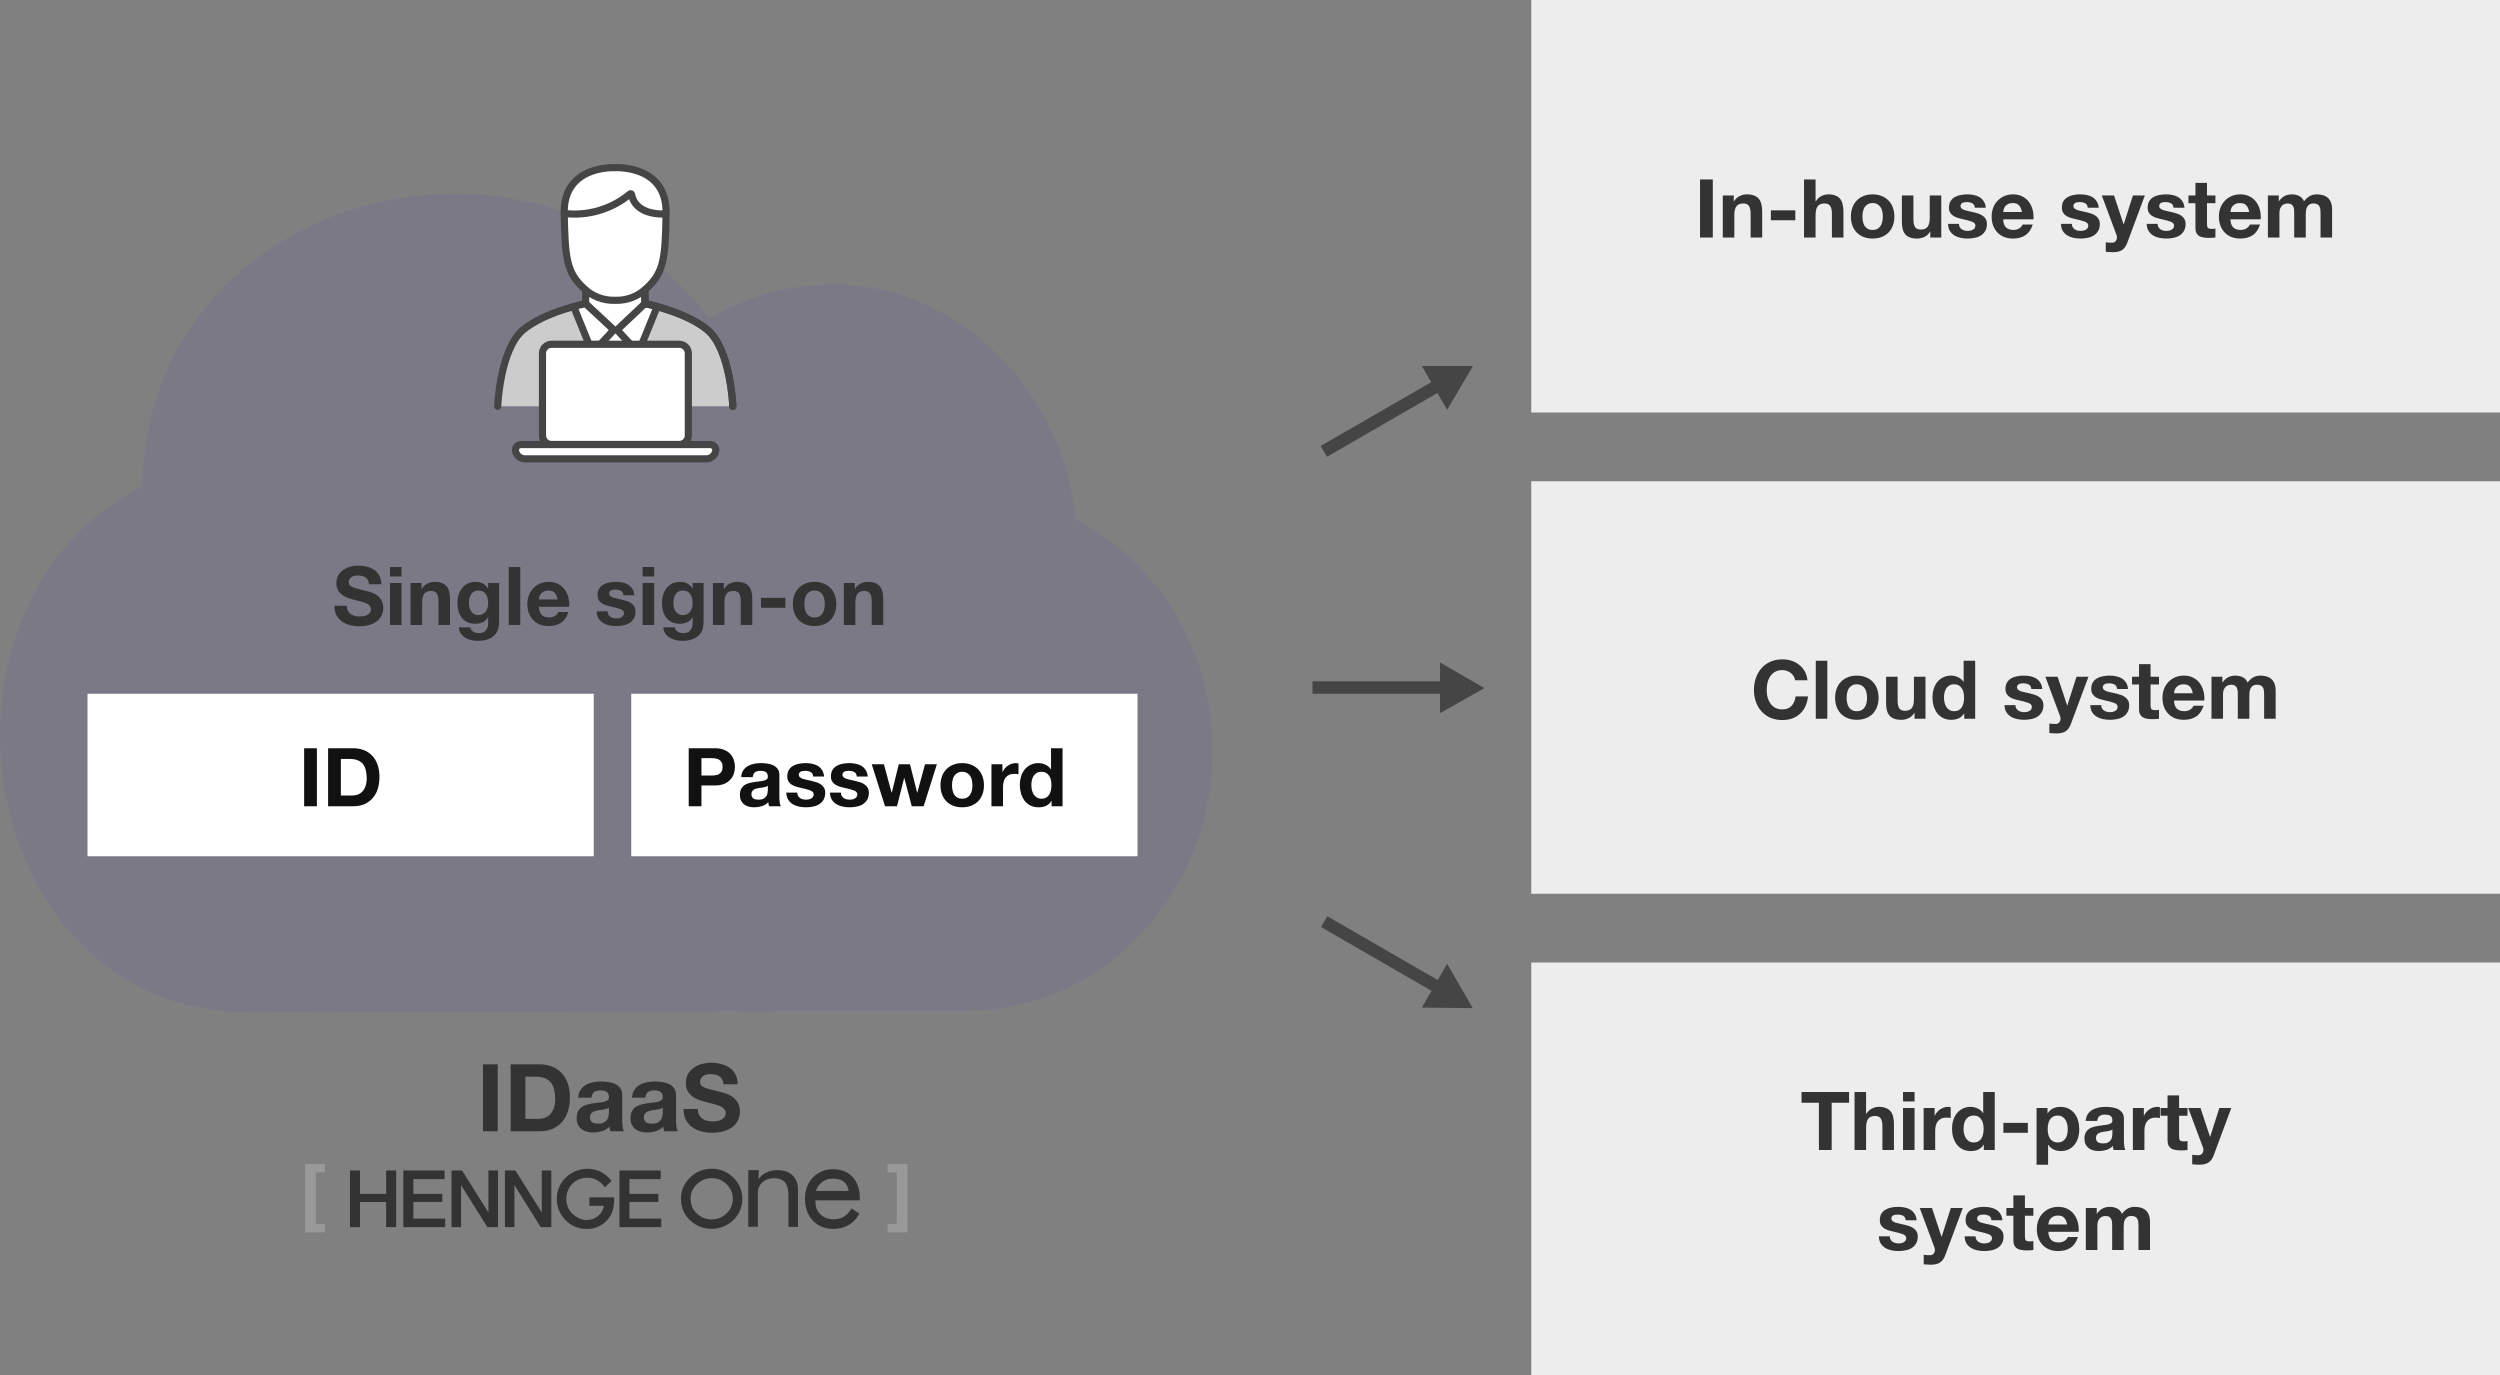
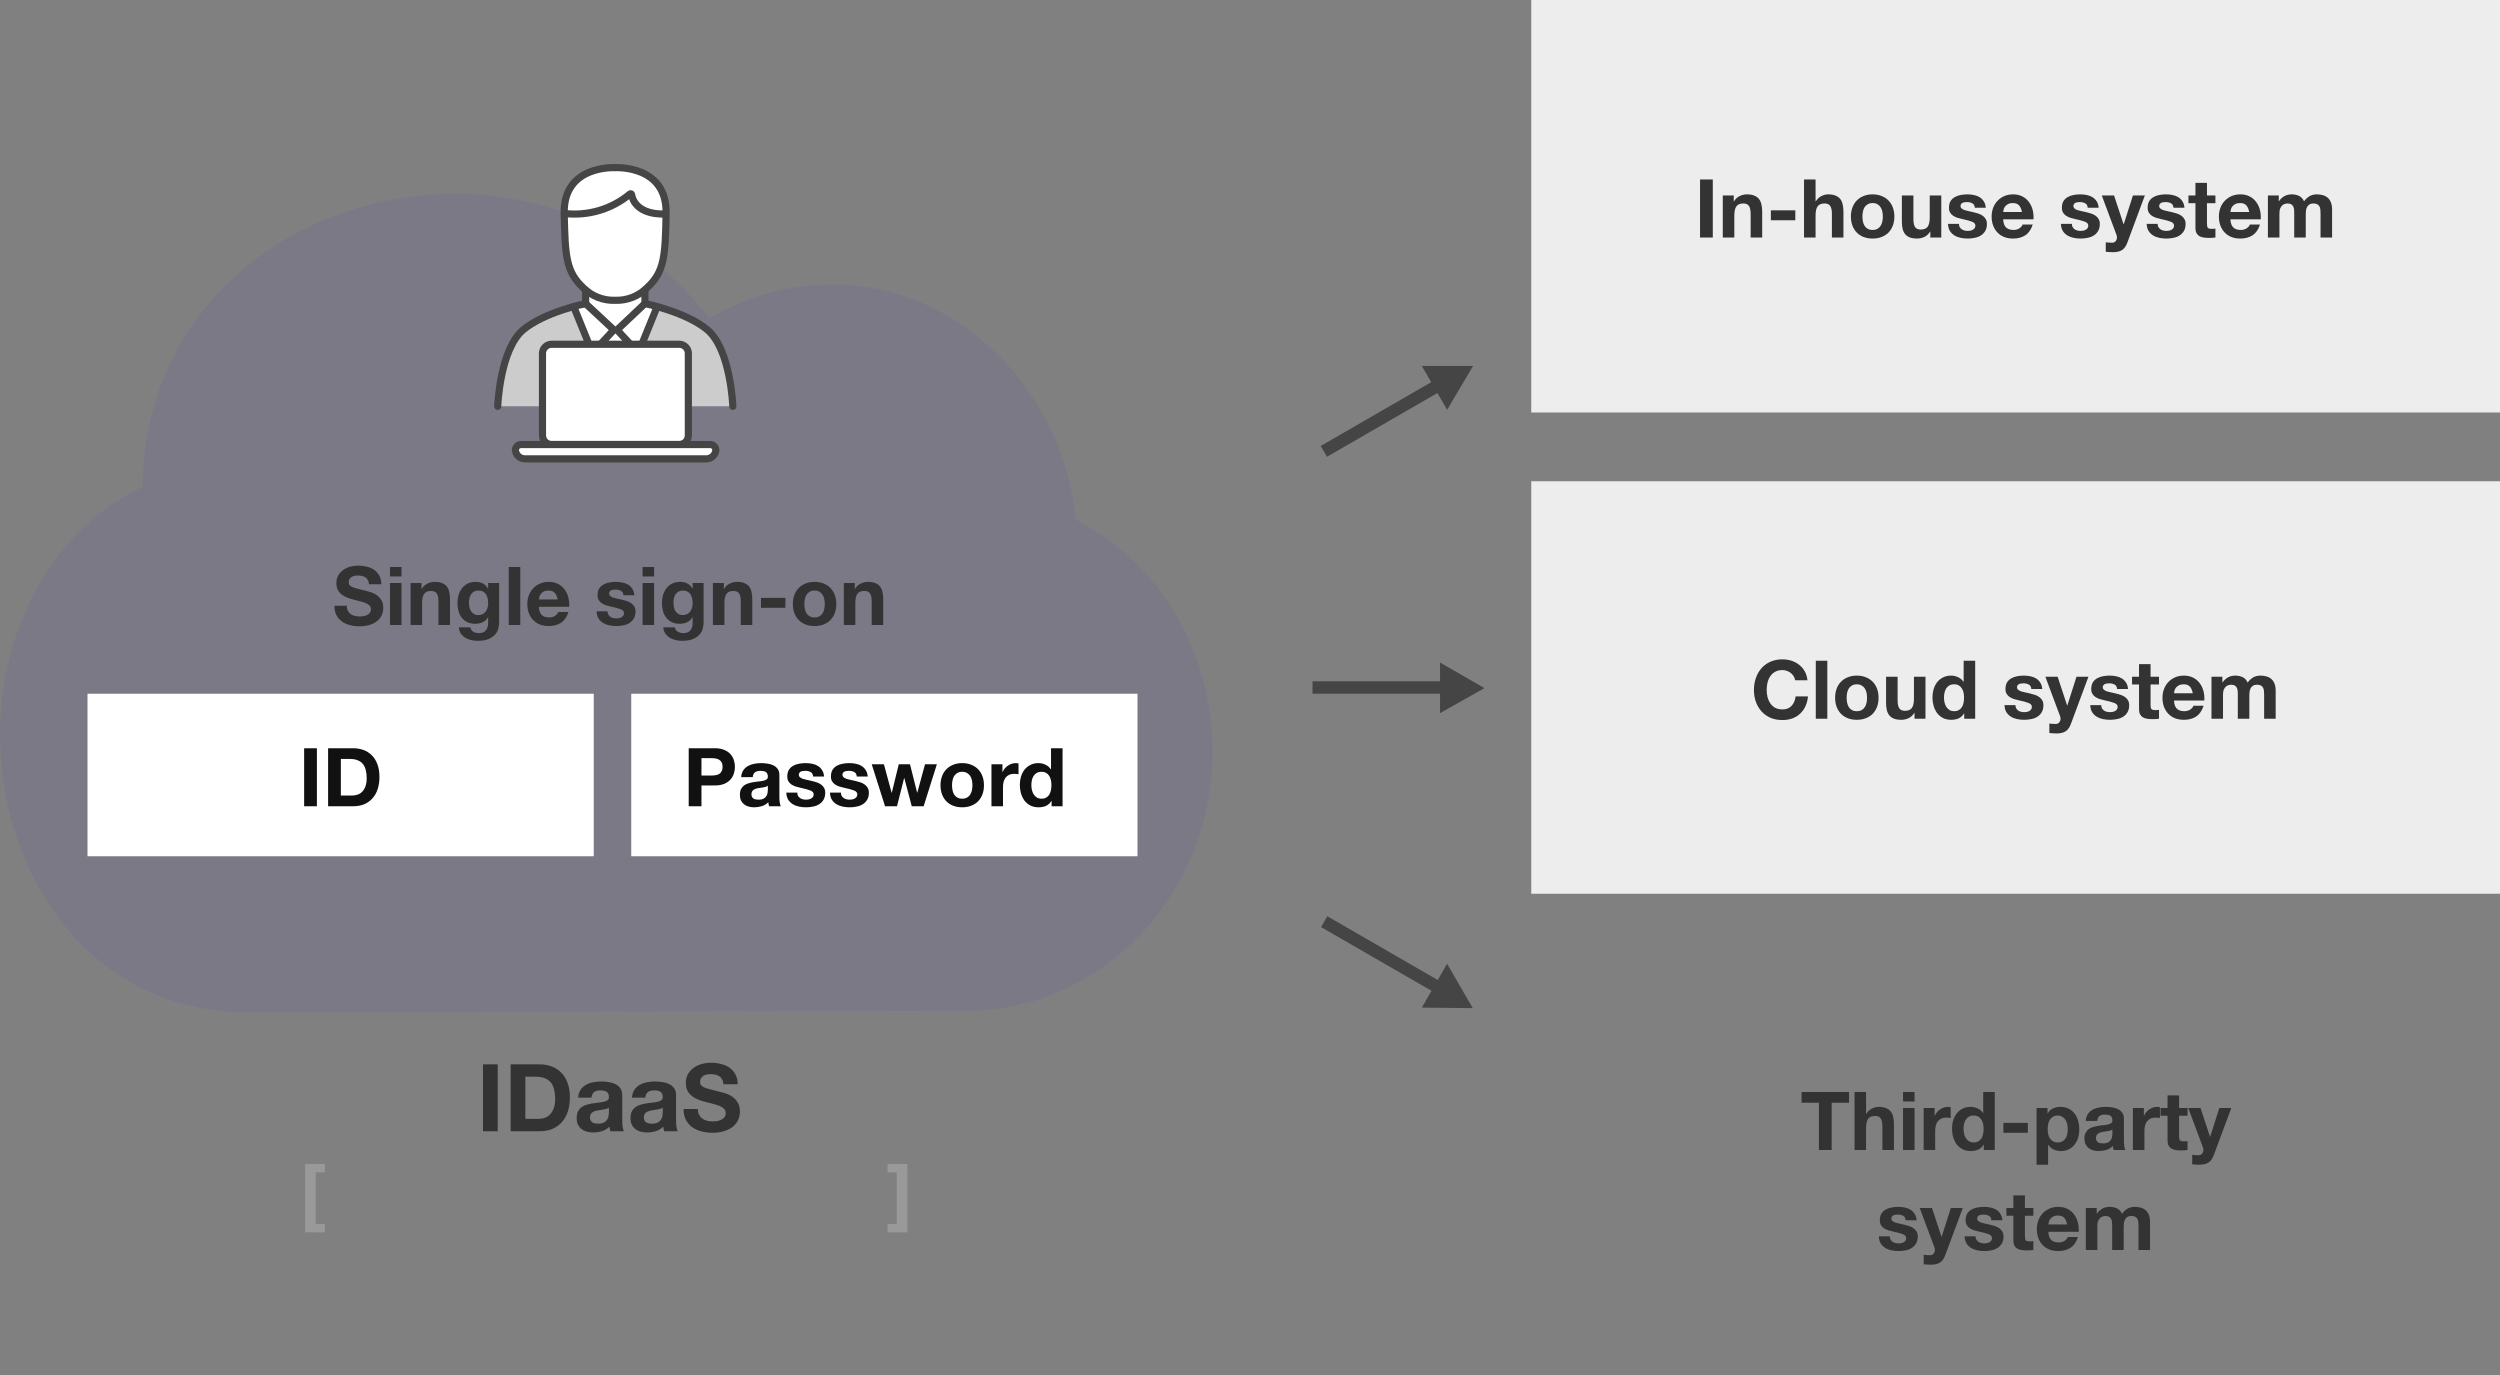
<svg xmlns="http://www.w3.org/2000/svg" width="400" height="220" viewBox="0 0 400 220" fill="none">
  <rect x="0" y="0" width="400" height="220" fill="#808080" stroke="none" />
  <path opacity="0.2" d="M22.845 77.842V77.747C22.845 50.746 45.373 31 73.063 31C89.07 31 104.029 38.418 113.489 50.95C119.498 47.37 126.304 45.513 133.329 45.513C153.575 45.513 170.335 62.848 172.065 83.097C185.637 90.124 194 104.234 194 120.265C194 143.134 176.316 161.741 154.573 161.741H152.541L39.821 162C14.189 162 0 139.731 0 117.533C0 100.042 8.927 84.421 22.845 77.842Z" fill="#6E60A8" />
  <path d="M55.485 96.919C55.485 97.231 55.542 97.495 55.654 97.712C55.767 97.929 55.914 98.106 56.096 98.245C56.287 98.375 56.508 98.475 56.759 98.544C57.011 98.605 57.271 98.635 57.539 98.635C57.721 98.635 57.916 98.622 58.124 98.596C58.332 98.561 58.527 98.501 58.709 98.414C58.891 98.327 59.043 98.21 59.164 98.063C59.286 97.907 59.346 97.712 59.346 97.478C59.346 97.227 59.264 97.023 59.099 96.867C58.943 96.711 58.735 96.581 58.475 96.477C58.215 96.373 57.921 96.282 57.591 96.204C57.262 96.126 56.928 96.039 56.59 95.944C56.244 95.857 55.906 95.753 55.576 95.632C55.247 95.502 54.952 95.337 54.692 95.138C54.432 94.939 54.22 94.692 54.055 94.397C53.899 94.094 53.821 93.73 53.821 93.305C53.821 92.828 53.921 92.417 54.12 92.07C54.328 91.715 54.597 91.42 54.926 91.186C55.256 90.952 55.628 90.779 56.044 90.666C56.46 90.553 56.876 90.497 57.292 90.497C57.778 90.497 58.241 90.553 58.683 90.666C59.134 90.77 59.533 90.943 59.879 91.186C60.226 91.429 60.499 91.741 60.698 92.122C60.906 92.495 61.01 92.95 61.01 93.487H59.034C59.017 93.21 58.956 92.98 58.852 92.798C58.757 92.616 58.627 92.473 58.462 92.369C58.298 92.265 58.107 92.191 57.89 92.148C57.682 92.105 57.453 92.083 57.201 92.083C57.037 92.083 56.872 92.1 56.707 92.135C56.543 92.17 56.391 92.23 56.252 92.317C56.122 92.404 56.014 92.512 55.927 92.642C55.841 92.772 55.797 92.937 55.797 93.136C55.797 93.318 55.832 93.465 55.901 93.578C55.971 93.691 56.105 93.795 56.304 93.89C56.512 93.985 56.794 94.081 57.149 94.176C57.513 94.271 57.986 94.393 58.566 94.54C58.74 94.575 58.978 94.64 59.281 94.735C59.593 94.822 59.901 94.965 60.204 95.164C60.508 95.363 60.768 95.632 60.984 95.97C61.21 96.299 61.322 96.724 61.322 97.244C61.322 97.669 61.24 98.063 61.075 98.427C60.911 98.791 60.664 99.107 60.334 99.376C60.014 99.636 59.611 99.84 59.125 99.987C58.649 100.134 58.094 100.208 57.461 100.208C56.95 100.208 56.452 100.143 55.966 100.013C55.49 99.892 55.065 99.697 54.692 99.428C54.328 99.159 54.038 98.817 53.821 98.401C53.605 97.985 53.501 97.491 53.509 96.919H55.485ZM64.24 92.239H62.394V90.718H64.24V92.239ZM62.394 93.279H64.24V100H62.394V93.279ZM65.693 93.279H67.448V94.215H67.487C67.721 93.825 68.025 93.543 68.397 93.37C68.77 93.188 69.151 93.097 69.541 93.097C70.035 93.097 70.438 93.166 70.75 93.305C71.071 93.435 71.322 93.621 71.504 93.864C71.686 94.098 71.812 94.388 71.881 94.735C71.959 95.073 71.998 95.45 71.998 95.866V100H70.152V96.204C70.152 95.649 70.066 95.238 69.892 94.969C69.719 94.692 69.411 94.553 68.969 94.553C68.466 94.553 68.103 94.705 67.877 95.008C67.652 95.303 67.539 95.792 67.539 96.477V100H65.693V93.279ZM76.532 98.414C76.792 98.414 77.022 98.362 77.221 98.258C77.421 98.154 77.585 98.015 77.715 97.842C77.845 97.669 77.941 97.474 78.001 97.257C78.071 97.032 78.105 96.798 78.105 96.555C78.105 96.278 78.079 96.018 78.027 95.775C77.975 95.524 77.889 95.303 77.767 95.112C77.646 94.921 77.486 94.77 77.286 94.657C77.087 94.544 76.836 94.488 76.532 94.488C76.272 94.488 76.047 94.54 75.856 94.644C75.674 94.748 75.518 94.891 75.388 95.073C75.267 95.246 75.176 95.45 75.115 95.684C75.063 95.909 75.037 96.148 75.037 96.399C75.037 96.642 75.059 96.884 75.102 97.127C75.154 97.361 75.237 97.573 75.349 97.764C75.471 97.955 75.627 98.111 75.817 98.232C76.008 98.353 76.246 98.414 76.532 98.414ZM79.86 99.571C79.86 99.84 79.821 100.147 79.743 100.494C79.674 100.841 79.518 101.161 79.275 101.456C79.033 101.759 78.682 102.015 78.222 102.223C77.763 102.431 77.148 102.535 76.376 102.535C76.047 102.535 75.709 102.492 75.362 102.405C75.024 102.327 74.712 102.201 74.426 102.028C74.149 101.855 73.915 101.629 73.724 101.352C73.542 101.083 73.438 100.758 73.412 100.377H75.245C75.332 100.724 75.501 100.962 75.752 101.092C76.004 101.231 76.294 101.3 76.623 101.3C77.143 101.3 77.52 101.144 77.754 100.832C77.997 100.52 78.114 100.126 78.105 99.649V98.765H78.079C77.88 99.12 77.594 99.385 77.221 99.558C76.857 99.723 76.472 99.805 76.064 99.805C75.562 99.805 75.128 99.718 74.764 99.545C74.4 99.363 74.101 99.12 73.867 98.817C73.633 98.505 73.46 98.145 73.347 97.738C73.243 97.322 73.191 96.884 73.191 96.425C73.191 95.992 73.252 95.576 73.373 95.177C73.503 94.77 73.69 94.414 73.932 94.111C74.175 93.799 74.474 93.552 74.829 93.37C75.193 93.188 75.609 93.097 76.077 93.097C76.519 93.097 76.905 93.179 77.234 93.344C77.572 93.509 77.854 93.786 78.079 94.176H78.105V93.279H79.86V99.571ZM81.398 90.718H83.245V100H81.398V90.718ZM89.222 95.918C89.135 95.45 88.979 95.095 88.754 94.852C88.537 94.609 88.204 94.488 87.753 94.488C87.458 94.488 87.211 94.54 87.012 94.644C86.821 94.739 86.665 94.861 86.544 95.008C86.431 95.155 86.349 95.311 86.297 95.476C86.254 95.641 86.228 95.788 86.219 95.918H89.222ZM86.219 97.088C86.245 97.686 86.397 98.119 86.674 98.388C86.951 98.657 87.35 98.791 87.87 98.791C88.243 98.791 88.563 98.7 88.832 98.518C89.101 98.327 89.265 98.128 89.326 97.92H90.951C90.691 98.726 90.292 99.302 89.755 99.649C89.218 99.996 88.568 100.169 87.805 100.169C87.276 100.169 86.8 100.087 86.375 99.922C85.95 99.749 85.591 99.506 85.296 99.194C85.001 98.882 84.772 98.509 84.607 98.076C84.451 97.643 84.373 97.166 84.373 96.646C84.373 96.143 84.455 95.675 84.62 95.242C84.785 94.809 85.019 94.436 85.322 94.124C85.625 93.803 85.985 93.552 86.401 93.37C86.826 93.188 87.294 93.097 87.805 93.097C88.377 93.097 88.875 93.21 89.3 93.435C89.725 93.652 90.071 93.946 90.34 94.319C90.617 94.692 90.817 95.116 90.938 95.593C91.059 96.07 91.103 96.568 91.068 97.088H86.219ZM97.211 97.816C97.211 98.015 97.25 98.189 97.328 98.336C97.415 98.475 97.523 98.592 97.653 98.687C97.783 98.774 97.93 98.839 98.095 98.882C98.268 98.925 98.446 98.947 98.628 98.947C98.758 98.947 98.892 98.934 99.031 98.908C99.178 98.873 99.308 98.826 99.421 98.765C99.542 98.696 99.642 98.609 99.72 98.505C99.798 98.392 99.837 98.254 99.837 98.089C99.837 97.812 99.651 97.604 99.278 97.465C98.914 97.326 98.403 97.188 97.744 97.049C97.475 96.988 97.211 96.919 96.951 96.841C96.7 96.754 96.474 96.646 96.275 96.516C96.076 96.377 95.915 96.208 95.794 96.009C95.673 95.801 95.612 95.55 95.612 95.255C95.612 94.822 95.694 94.466 95.859 94.189C96.032 93.912 96.258 93.695 96.535 93.539C96.812 93.374 97.124 93.262 97.471 93.201C97.818 93.132 98.173 93.097 98.537 93.097C98.901 93.097 99.252 93.132 99.59 93.201C99.937 93.27 100.244 93.387 100.513 93.552C100.782 93.717 101.003 93.938 101.176 94.215C101.358 94.484 101.466 94.826 101.501 95.242H99.746C99.72 94.887 99.586 94.648 99.343 94.527C99.1 94.397 98.814 94.332 98.485 94.332C98.381 94.332 98.268 94.341 98.147 94.358C98.026 94.367 97.913 94.393 97.809 94.436C97.714 94.479 97.631 94.544 97.562 94.631C97.493 94.709 97.458 94.817 97.458 94.956C97.458 95.121 97.519 95.255 97.64 95.359C97.761 95.463 97.917 95.55 98.108 95.619C98.307 95.68 98.533 95.736 98.784 95.788C99.035 95.84 99.291 95.896 99.551 95.957C99.82 96.018 100.08 96.091 100.331 96.178C100.591 96.265 100.821 96.382 101.02 96.529C101.219 96.668 101.38 96.845 101.501 97.062C101.622 97.27 101.683 97.53 101.683 97.842C101.683 98.284 101.592 98.657 101.41 98.96C101.237 99.255 101.007 99.493 100.721 99.675C100.435 99.857 100.106 99.983 99.733 100.052C99.369 100.13 98.996 100.169 98.615 100.169C98.225 100.169 97.844 100.13 97.471 100.052C97.098 99.974 96.765 99.844 96.47 99.662C96.184 99.48 95.946 99.242 95.755 98.947C95.573 98.644 95.473 98.267 95.456 97.816H97.211ZM104.661 92.239H102.815V90.718H104.661V92.239ZM102.815 93.279H104.661V100H102.815V93.279ZM109.248 98.414C109.508 98.414 109.738 98.362 109.937 98.258C110.136 98.154 110.301 98.015 110.431 97.842C110.561 97.669 110.656 97.474 110.717 97.257C110.786 97.032 110.821 96.798 110.821 96.555C110.821 96.278 110.795 96.018 110.743 95.775C110.691 95.524 110.604 95.303 110.483 95.112C110.362 94.921 110.201 94.77 110.002 94.657C109.803 94.544 109.551 94.488 109.248 94.488C108.988 94.488 108.763 94.54 108.572 94.644C108.39 94.748 108.234 94.891 108.104 95.073C107.983 95.246 107.892 95.45 107.831 95.684C107.779 95.909 107.753 96.148 107.753 96.399C107.753 96.642 107.775 96.884 107.818 97.127C107.87 97.361 107.952 97.573 108.065 97.764C108.186 97.955 108.342 98.111 108.533 98.232C108.724 98.353 108.962 98.414 109.248 98.414ZM112.576 99.571C112.576 99.84 112.537 100.147 112.459 100.494C112.39 100.841 112.234 101.161 111.991 101.456C111.748 101.759 111.397 102.015 110.938 102.223C110.479 102.431 109.863 102.535 109.092 102.535C108.763 102.535 108.425 102.492 108.078 102.405C107.74 102.327 107.428 102.201 107.142 102.028C106.865 101.855 106.631 101.629 106.44 101.352C106.258 101.083 106.154 100.758 106.128 100.377H107.961C108.048 100.724 108.217 100.962 108.468 101.092C108.719 101.231 109.01 101.3 109.339 101.3C109.859 101.3 110.236 101.144 110.47 100.832C110.713 100.52 110.83 100.126 110.821 99.649V98.765H110.795C110.596 99.12 110.31 99.385 109.937 99.558C109.573 99.723 109.187 99.805 108.78 99.805C108.277 99.805 107.844 99.718 107.48 99.545C107.116 99.363 106.817 99.12 106.583 98.817C106.349 98.505 106.176 98.145 106.063 97.738C105.959 97.322 105.907 96.884 105.907 96.425C105.907 95.992 105.968 95.576 106.089 95.177C106.219 94.77 106.405 94.414 106.648 94.111C106.891 93.799 107.19 93.552 107.545 93.37C107.909 93.188 108.325 93.097 108.793 93.097C109.235 93.097 109.621 93.179 109.95 93.344C110.288 93.509 110.57 93.786 110.795 94.176H110.821V93.279H112.576V99.571ZM114.062 93.279H115.817V94.215H115.856C116.09 93.825 116.394 93.543 116.766 93.37C117.139 93.188 117.52 93.097 117.91 93.097C118.404 93.097 118.807 93.166 119.119 93.305C119.44 93.435 119.691 93.621 119.873 93.864C120.055 94.098 120.181 94.388 120.25 94.735C120.328 95.073 120.367 95.45 120.367 95.866V100H118.521V96.204C118.521 95.649 118.435 95.238 118.261 94.969C118.088 94.692 117.78 94.553 117.338 94.553C116.836 94.553 116.472 94.705 116.246 95.008C116.021 95.303 115.908 95.792 115.908 96.477V100H114.062V93.279ZM121.755 95.658H125.668V97.244H121.755V95.658ZM128.7 96.646C128.7 96.915 128.726 97.179 128.778 97.439C128.83 97.69 128.917 97.92 129.038 98.128C129.168 98.327 129.337 98.488 129.545 98.609C129.753 98.73 130.013 98.791 130.325 98.791C130.637 98.791 130.897 98.73 131.105 98.609C131.322 98.488 131.491 98.327 131.612 98.128C131.742 97.92 131.833 97.69 131.885 97.439C131.937 97.179 131.963 96.915 131.963 96.646C131.963 96.377 131.937 96.113 131.885 95.853C131.833 95.593 131.742 95.363 131.612 95.164C131.491 94.965 131.322 94.804 131.105 94.683C130.897 94.553 130.637 94.488 130.325 94.488C130.013 94.488 129.753 94.553 129.545 94.683C129.337 94.804 129.168 94.965 129.038 95.164C128.917 95.363 128.83 95.593 128.778 95.853C128.726 96.113 128.7 96.377 128.7 96.646ZM126.854 96.646C126.854 96.109 126.937 95.623 127.101 95.19C127.266 94.748 127.5 94.375 127.803 94.072C128.107 93.76 128.471 93.522 128.895 93.357C129.32 93.184 129.797 93.097 130.325 93.097C130.854 93.097 131.331 93.184 131.755 93.357C132.189 93.522 132.557 93.76 132.86 94.072C133.164 94.375 133.398 94.748 133.562 95.19C133.727 95.623 133.809 96.109 133.809 96.646C133.809 97.183 133.727 97.669 133.562 98.102C133.398 98.535 133.164 98.908 132.86 99.22C132.557 99.523 132.189 99.757 131.755 99.922C131.331 100.087 130.854 100.169 130.325 100.169C129.797 100.169 129.32 100.087 128.895 99.922C128.471 99.757 128.107 99.523 127.803 99.22C127.5 98.908 127.266 98.535 127.101 98.102C126.937 97.669 126.854 97.183 126.854 96.646ZM135.01 93.279H136.765V94.215H136.804C137.038 93.825 137.341 93.543 137.714 93.37C138.086 93.188 138.468 93.097 138.858 93.097C139.352 93.097 139.755 93.166 140.067 93.305C140.387 93.435 140.639 93.621 140.821 93.864C141.003 94.098 141.128 94.388 141.198 94.735C141.276 95.073 141.315 95.45 141.315 95.866V100H139.469V96.204C139.469 95.649 139.382 95.238 139.209 94.969C139.035 94.692 138.728 94.553 138.286 94.553C137.783 94.553 137.419 94.705 137.194 95.008C136.968 95.303 136.856 95.792 136.856 96.477V100H135.01V93.279Z" fill="#333333" />
  <rect width="81" height="26" transform="translate(14 111)" fill="white" />
  <path d="M48.662 119.718V129H50.703V119.718H48.662ZM54.537 127.284V121.434H55.993C56.496 121.434 56.916 121.508 57.254 121.655C57.601 121.794 57.878 121.997 58.086 122.266C58.294 122.535 58.441 122.86 58.528 123.241C58.623 123.614 58.671 124.034 58.671 124.502C58.671 125.013 58.606 125.447 58.476 125.802C58.346 126.157 58.173 126.448 57.956 126.673C57.739 126.89 57.492 127.046 57.215 127.141C56.938 127.236 56.652 127.284 56.357 127.284H54.537ZM52.496 119.718V129H56.5C57.211 129 57.826 128.883 58.346 128.649C58.875 128.406 59.312 128.077 59.659 127.661C60.014 127.245 60.279 126.751 60.452 126.179C60.626 125.607 60.712 124.983 60.712 124.307C60.712 123.536 60.604 122.864 60.387 122.292C60.179 121.72 59.885 121.243 59.503 120.862C59.13 120.481 58.684 120.195 58.164 120.004C57.653 119.813 57.098 119.718 56.5 119.718H52.496Z" fill="#111111" />
  <rect width="81" height="26" transform="translate(101 111)" fill="white" />
  <path d="M112.234 124.086H113.82C114.054 124.086 114.28 124.069 114.496 124.034C114.713 123.999 114.904 123.934 115.068 123.839C115.233 123.735 115.363 123.592 115.458 123.41C115.562 123.228 115.614 122.99 115.614 122.695C115.614 122.4 115.562 122.162 115.458 121.98C115.363 121.798 115.233 121.659 115.068 121.564C114.904 121.46 114.713 121.391 114.496 121.356C114.28 121.321 114.054 121.304 113.82 121.304H112.234V124.086ZM110.193 119.718H114.379C114.96 119.718 115.454 119.805 115.861 119.978C116.269 120.143 116.598 120.364 116.849 120.641C117.109 120.918 117.296 121.235 117.408 121.59C117.53 121.945 117.59 122.314 117.59 122.695C117.59 123.068 117.53 123.436 117.408 123.8C117.296 124.155 117.109 124.472 116.849 124.749C116.598 125.026 116.269 125.252 115.861 125.425C115.454 125.59 114.96 125.672 114.379 125.672H112.234V129H110.193V119.718ZM118.591 124.346C118.617 123.913 118.726 123.553 118.916 123.267C119.107 122.981 119.35 122.751 119.644 122.578C119.939 122.405 120.268 122.283 120.632 122.214C121.005 122.136 121.378 122.097 121.75 122.097C122.088 122.097 122.431 122.123 122.777 122.175C123.124 122.218 123.44 122.309 123.726 122.448C124.012 122.587 124.246 122.782 124.428 123.033C124.61 123.276 124.701 123.601 124.701 124.008V127.505C124.701 127.808 124.719 128.099 124.753 128.376C124.788 128.653 124.849 128.861 124.935 129H123.063C123.029 128.896 122.998 128.792 122.972 128.688C122.955 128.575 122.942 128.463 122.933 128.35C122.639 128.653 122.292 128.866 121.893 128.987C121.495 129.108 121.087 129.169 120.671 129.169C120.351 129.169 120.052 129.13 119.774 129.052C119.497 128.974 119.254 128.853 119.046 128.688C118.838 128.523 118.674 128.315 118.552 128.064C118.44 127.813 118.383 127.514 118.383 127.167C118.383 126.786 118.448 126.474 118.578 126.231C118.717 125.98 118.89 125.78 119.098 125.633C119.315 125.486 119.558 125.377 119.826 125.308C120.104 125.23 120.381 125.169 120.658 125.126C120.936 125.083 121.209 125.048 121.477 125.022C121.746 124.996 121.984 124.957 122.192 124.905C122.4 124.853 122.565 124.779 122.686 124.684C122.808 124.58 122.864 124.433 122.855 124.242C122.855 124.043 122.821 123.887 122.751 123.774C122.691 123.653 122.604 123.562 122.491 123.501C122.387 123.432 122.262 123.388 122.114 123.371C121.976 123.345 121.824 123.332 121.659 123.332C121.295 123.332 121.009 123.41 120.801 123.566C120.593 123.722 120.472 123.982 120.437 124.346H118.591ZM122.855 125.711C122.777 125.78 122.678 125.837 122.556 125.88C122.444 125.915 122.318 125.945 122.179 125.971C122.049 125.997 121.911 126.019 121.763 126.036C121.616 126.053 121.469 126.075 121.321 126.101C121.183 126.127 121.044 126.162 120.905 126.205C120.775 126.248 120.658 126.309 120.554 126.387C120.459 126.456 120.381 126.547 120.32 126.66C120.26 126.773 120.229 126.916 120.229 127.089C120.229 127.254 120.26 127.392 120.32 127.505C120.381 127.618 120.463 127.709 120.567 127.778C120.671 127.839 120.793 127.882 120.931 127.908C121.07 127.934 121.213 127.947 121.36 127.947C121.724 127.947 122.006 127.886 122.205 127.765C122.405 127.644 122.552 127.501 122.647 127.336C122.743 127.163 122.799 126.989 122.816 126.816C122.842 126.643 122.855 126.504 122.855 126.4V125.711ZM127.564 126.816C127.564 127.015 127.603 127.189 127.681 127.336C127.768 127.475 127.876 127.592 128.006 127.687C128.136 127.774 128.283 127.839 128.448 127.882C128.621 127.925 128.799 127.947 128.981 127.947C129.111 127.947 129.245 127.934 129.384 127.908C129.531 127.873 129.661 127.826 129.774 127.765C129.895 127.696 129.995 127.609 130.073 127.505C130.151 127.392 130.19 127.254 130.19 127.089C130.19 126.812 130.004 126.604 129.631 126.465C129.267 126.326 128.756 126.188 128.097 126.049C127.828 125.988 127.564 125.919 127.304 125.841C127.053 125.754 126.827 125.646 126.628 125.516C126.429 125.377 126.268 125.208 126.147 125.009C126.026 124.801 125.965 124.55 125.965 124.255C125.965 123.822 126.047 123.466 126.212 123.189C126.385 122.912 126.611 122.695 126.888 122.539C127.165 122.374 127.477 122.262 127.824 122.201C128.171 122.132 128.526 122.097 128.89 122.097C129.254 122.097 129.605 122.132 129.943 122.201C130.29 122.27 130.597 122.387 130.866 122.552C131.135 122.717 131.356 122.938 131.529 123.215C131.711 123.484 131.819 123.826 131.854 124.242H130.099C130.073 123.887 129.939 123.648 129.696 123.527C129.453 123.397 129.167 123.332 128.838 123.332C128.734 123.332 128.621 123.341 128.5 123.358C128.379 123.367 128.266 123.393 128.162 123.436C128.067 123.479 127.984 123.544 127.915 123.631C127.846 123.709 127.811 123.817 127.811 123.956C127.811 124.121 127.872 124.255 127.993 124.359C128.114 124.463 128.27 124.55 128.461 124.619C128.66 124.68 128.886 124.736 129.137 124.788C129.388 124.84 129.644 124.896 129.904 124.957C130.173 125.018 130.433 125.091 130.684 125.178C130.944 125.265 131.174 125.382 131.373 125.529C131.572 125.668 131.733 125.845 131.854 126.062C131.975 126.27 132.036 126.53 132.036 126.842C132.036 127.284 131.945 127.657 131.763 127.96C131.59 128.255 131.36 128.493 131.074 128.675C130.788 128.857 130.459 128.983 130.086 129.052C129.722 129.13 129.349 129.169 128.968 129.169C128.578 129.169 128.197 129.13 127.824 129.052C127.451 128.974 127.118 128.844 126.823 128.662C126.537 128.48 126.299 128.242 126.108 127.947C125.926 127.644 125.826 127.267 125.809 126.816H127.564ZM134.547 126.816C134.547 127.015 134.586 127.189 134.664 127.336C134.75 127.475 134.859 127.592 134.989 127.687C135.119 127.774 135.266 127.839 135.431 127.882C135.604 127.925 135.782 127.947 135.964 127.947C136.094 127.947 136.228 127.934 136.367 127.908C136.514 127.873 136.644 127.826 136.757 127.765C136.878 127.696 136.978 127.609 137.056 127.505C137.134 127.392 137.173 127.254 137.173 127.089C137.173 126.812 136.986 126.604 136.614 126.465C136.25 126.326 135.738 126.188 135.08 126.049C134.811 125.988 134.547 125.919 134.287 125.841C134.035 125.754 133.81 125.646 133.611 125.516C133.411 125.377 133.251 125.208 133.13 125.009C133.008 124.801 132.948 124.55 132.948 124.255C132.948 123.822 133.03 123.466 133.195 123.189C133.368 122.912 133.593 122.695 133.871 122.539C134.148 122.374 134.46 122.262 134.807 122.201C135.153 122.132 135.509 122.097 135.873 122.097C136.237 122.097 136.588 122.132 136.926 122.201C137.272 122.27 137.58 122.387 137.849 122.552C138.117 122.717 138.338 122.938 138.512 123.215C138.694 123.484 138.802 123.826 138.837 124.242H137.082C137.056 123.887 136.921 123.648 136.679 123.527C136.436 123.397 136.15 123.332 135.821 123.332C135.717 123.332 135.604 123.341 135.483 123.358C135.361 123.367 135.249 123.393 135.145 123.436C135.049 123.479 134.967 123.544 134.898 123.631C134.828 123.709 134.794 123.817 134.794 123.956C134.794 124.121 134.854 124.255 134.976 124.359C135.097 124.463 135.253 124.55 135.444 124.619C135.643 124.68 135.868 124.736 136.12 124.788C136.371 124.84 136.627 124.896 136.887 124.957C137.155 125.018 137.415 125.091 137.667 125.178C137.927 125.265 138.156 125.382 138.356 125.529C138.555 125.668 138.715 125.845 138.837 126.062C138.958 126.27 139.019 126.53 139.019 126.842C139.019 127.284 138.928 127.657 138.746 127.96C138.572 128.255 138.343 128.493 138.057 128.675C137.771 128.857 137.441 128.983 137.069 129.052C136.705 129.13 136.332 129.169 135.951 129.169C135.561 129.169 135.179 129.13 134.807 129.052C134.434 128.974 134.1 128.844 133.806 128.662C133.52 128.48 133.281 128.242 133.091 127.947C132.909 127.644 132.809 127.267 132.792 126.816H134.547ZM147.782 129H145.884L144.688 124.489H144.662L143.518 129H141.607L139.475 122.279H141.425L142.66 126.842H142.686L143.804 122.279H145.598L146.742 126.829H146.768L148.003 122.279H149.901L147.782 129ZM152.325 125.646C152.325 125.915 152.351 126.179 152.403 126.439C152.455 126.69 152.542 126.92 152.663 127.128C152.793 127.327 152.962 127.488 153.17 127.609C153.378 127.73 153.638 127.791 153.95 127.791C154.262 127.791 154.522 127.73 154.73 127.609C154.947 127.488 155.116 127.327 155.237 127.128C155.367 126.92 155.458 126.69 155.51 126.439C155.562 126.179 155.588 125.915 155.588 125.646C155.588 125.377 155.562 125.113 155.51 124.853C155.458 124.593 155.367 124.363 155.237 124.164C155.116 123.965 154.947 123.804 154.73 123.683C154.522 123.553 154.262 123.488 153.95 123.488C153.638 123.488 153.378 123.553 153.17 123.683C152.962 123.804 152.793 123.965 152.663 124.164C152.542 124.363 152.455 124.593 152.403 124.853C152.351 125.113 152.325 125.377 152.325 125.646ZM150.479 125.646C150.479 125.109 150.561 124.623 150.726 124.19C150.891 123.748 151.125 123.375 151.428 123.072C151.731 122.76 152.095 122.522 152.52 122.357C152.945 122.184 153.421 122.097 153.95 122.097C154.479 122.097 154.955 122.184 155.38 122.357C155.813 122.522 156.182 122.76 156.485 123.072C156.788 123.375 157.022 123.748 157.187 124.19C157.352 124.623 157.434 125.109 157.434 125.646C157.434 126.183 157.352 126.669 157.187 127.102C157.022 127.535 156.788 127.908 156.485 128.22C156.182 128.523 155.813 128.757 155.38 128.922C154.955 129.087 154.479 129.169 153.95 129.169C153.421 129.169 152.945 129.087 152.52 128.922C152.095 128.757 151.731 128.523 151.428 128.22C151.125 127.908 150.891 127.535 150.726 127.102C150.561 126.669 150.479 126.183 150.479 125.646ZM158.634 122.279H160.389V123.527H160.415C160.502 123.319 160.619 123.128 160.766 122.955C160.913 122.773 161.082 122.621 161.273 122.5C161.464 122.37 161.667 122.27 161.884 122.201C162.101 122.132 162.326 122.097 162.56 122.097C162.681 122.097 162.816 122.119 162.963 122.162V123.878C162.876 123.861 162.772 123.848 162.651 123.839C162.53 123.822 162.413 123.813 162.3 123.813C161.962 123.813 161.676 123.869 161.442 123.982C161.208 124.095 161.017 124.251 160.87 124.45C160.731 124.641 160.632 124.866 160.571 125.126C160.51 125.386 160.48 125.668 160.48 125.971V129H158.634V122.279ZM168.229 125.62C168.229 125.343 168.203 125.078 168.151 124.827C168.099 124.567 168.008 124.342 167.878 124.151C167.757 123.952 167.597 123.791 167.397 123.67C167.198 123.549 166.947 123.488 166.643 123.488C166.34 123.488 166.084 123.549 165.876 123.67C165.668 123.791 165.499 123.952 165.369 124.151C165.248 124.35 165.157 124.58 165.096 124.84C165.044 125.091 165.018 125.356 165.018 125.633C165.018 125.893 165.049 126.153 165.109 126.413C165.17 126.673 165.265 126.907 165.395 127.115C165.534 127.314 165.703 127.479 165.902 127.609C166.11 127.73 166.357 127.791 166.643 127.791C166.947 127.791 167.198 127.73 167.397 127.609C167.605 127.488 167.77 127.327 167.891 127.128C168.013 126.92 168.099 126.686 168.151 126.426C168.203 126.166 168.229 125.897 168.229 125.62ZM168.255 128.142H168.229C168.013 128.506 167.727 128.77 167.371 128.935C167.025 129.091 166.63 129.169 166.188 129.169C165.686 129.169 165.244 129.074 164.862 128.883C164.481 128.684 164.165 128.419 163.913 128.09C163.671 127.752 163.484 127.366 163.354 126.933C163.233 126.5 163.172 126.049 163.172 125.581C163.172 125.13 163.233 124.697 163.354 124.281C163.484 123.856 163.671 123.484 163.913 123.163C164.165 122.842 164.477 122.587 164.849 122.396C165.222 122.197 165.655 122.097 166.149 122.097C166.548 122.097 166.925 122.184 167.28 122.357C167.644 122.522 167.93 122.769 168.138 123.098H168.164V119.718H170.01V129H168.255V128.142Z" fill="#111111" />
  <g clip-path="url(#clip0_14_132)">
    <path d="M87.5 51L92 49L95 56L102.5 55.5L105 49L106 49.5L109.5 51L113 53L115 56L116.5 60.5L117 65H79.5L81 58.5L83 53.5L87.5 51Z" fill="#CCCCCC" />
    <path d="M93.5 49L94 47L103 46L103.5 49L105 49.5L102.5 55.5H94.5L92 49H93.5Z" fill="white" />
    <path d="M98.447 48.048C99.383 48.079 100.316 47.918 101.189 47.575C102.061 47.232 102.854 46.715 103.519 46.054C106.299 43.495 106.452 41.058 106.574 34.153C106.742 26.331 98.424 26.827 98.424 26.827C98.424 26.827 90.105 26.331 90.273 34.153C90.418 41.028 90.571 43.495 93.329 46.054C93.999 46.72 94.799 47.241 95.68 47.584C96.561 47.927 97.502 48.085 98.447 48.048Z" fill="white" stroke="#454545" stroke-width="1.146" stroke-miterlimit="10" stroke-linecap="round" />
    <path d="M79.632 65.014C79.632 65.014 79.976 55.939 83.68 52.792C87.126 49.897 93.703 48.568 93.703 48.568V46.413" stroke="#454545" stroke-width="1.146" stroke-miterlimit="10" stroke-linecap="round" />
    <path d="M117.254 65.014C117.254 65.014 116.918 55.939 113.213 52.792C109.768 49.897 103.19 48.568 103.19 48.568V46.413" stroke="#454545" stroke-width="1.146" stroke-miterlimit="10" stroke-linecap="round" />
-     <path d="M117.254 65.014C117.254 65.014 116.918 55.939 113.213 52.792C109.768 49.896 103.19 48.567 103.19 48.567V46.413" stroke="#454545" stroke-width="1.146" stroke-miterlimit="10" stroke-linecap="round" />
    <path d="M90.296 34.153C92.165 34.376 94.06 34.215 95.864 33.681C97.669 33.146 99.346 32.249 100.792 31.044C100.812 31.024 100.837 31.009 100.864 31.003C100.892 30.996 100.921 30.997 100.947 31.006C100.974 31.014 100.998 31.03 101.017 31.052C101.035 31.074 101.047 31.1 101.051 31.128C101.189 31.953 101.945 34.252 106.185 34.252" stroke="#454545" stroke-width="1.146" stroke-miterlimit="10" stroke-linecap="round" />
    <path d="M103.167 48.59L98.729 52.784L102.136 56.458L105.115 49.125" stroke="#454545" stroke-width="1.146" stroke-miterlimit="10" stroke-linecap="round" />
    <path d="M93.71 48.59L98.21 52.784L94.795 56.458L91.816 49.125" stroke="#454545" stroke-width="1.146" stroke-miterlimit="10" stroke-linecap="round" />
    <path d="M108.675 55.083H88.256C87.451 55.083 86.797 55.736 86.797 56.542V69.666C86.797 70.472 87.451 71.125 88.256 71.125H108.675C109.481 71.125 110.134 70.472 110.134 69.666V56.542C110.134 55.736 109.481 55.083 108.675 55.083Z" fill="white" stroke="#454545" stroke-width="1.146" stroke-miterlimit="10" stroke-linecap="round" />
    <path d="M113.014 73.417H83.986C83.581 73.417 83.192 73.256 82.906 72.969C82.62 72.683 82.459 72.294 82.459 71.889V72.042C82.459 71.921 82.482 71.802 82.528 71.691C82.574 71.58 82.642 71.479 82.727 71.394C82.812 71.308 82.913 71.241 83.024 71.195C83.136 71.149 83.255 71.125 83.375 71.125H113.625C113.746 71.125 113.865 71.149 113.976 71.195C114.087 71.241 114.188 71.308 114.273 71.394C114.358 71.479 114.426 71.58 114.472 71.691C114.518 71.802 114.542 71.921 114.542 72.042V71.889C114.542 72.294 114.381 72.683 114.094 72.969C113.808 73.256 113.419 73.417 113.014 73.417Z" fill="white" stroke="#454545" stroke-width="1.146" stroke-miterlimit="10" stroke-linecap="round" />
  </g>
  <path d="M48.818 186.228H51.986V187.572H50.522V195.828H51.986V197.172H48.818V186.228Z" fill="#999999" />
  <path d="M145.182 197.172H142.014V195.828H143.478V187.572H142.014V186.228H145.182V197.172Z" fill="#999999" />
-   <path d="M56 187.278H57.605V191.022H61.781V187.278H63.386V196.344H61.781V192.322H57.605V196.352H56V187.278ZM64.535 187.278H71.141V188.647H66.141V191.022H70.772V192.313H66.141V194.974H71.228V196.344H64.535V187.278ZM72.237 187.278H73.93L78.123 193.96H78.15V187.278H79.676V196.344H77.983L73.807 189.679H73.772V196.344H72.246V187.278H72.237ZM80.772 187.278H82.465L86.659 193.96H86.685V187.278H88.211V196.344H86.518L82.343 189.679H82.308V196.344H80.781V187.278H80.772ZM99.106 187.278H105.711V188.647H100.711V191.022H105.343V192.313H100.711V194.974H105.799V196.344H99.106V187.278ZM94.299 191.559V192.929H96.606C96.536 193.561 96.211 194.133 95.711 194.532C95.211 194.965 94.571 195.2 93.913 195.2H93.904C93.115 195.2 92.378 194.896 91.702 194.298C90.983 193.674 90.588 192.773 90.615 191.828C90.588 190.927 90.939 190.051 91.588 189.41C92.22 188.76 93.097 188.405 94.01 188.431C95.071 188.431 95.992 188.925 96.738 189.904L96.781 189.965L97.869 188.933L97.834 188.89C97.343 188.3 96.729 187.806 96.045 187.451C94.176 186.61 91.983 186.992 90.518 188.413C89.588 189.306 89.071 190.545 89.088 191.837C89.071 193.102 89.58 194.324 90.492 195.226C91.369 196.136 92.588 196.647 93.86 196.63C93.895 196.63 93.931 196.63 93.966 196.63C95.203 196.63 96.378 196.101 97.185 195.174C97.553 194.766 97.834 194.289 98.01 193.778C98.185 193.18 98.264 192.556 98.255 191.941V191.577H94.299V191.559ZM113.896 188.509C114.834 188.509 115.58 188.821 116.256 189.488C116.931 190.155 117.247 190.892 117.247 191.819C117.247 192.747 116.931 193.483 116.264 194.133C115.58 194.792 114.799 195.104 113.826 195.104C112.984 195.104 112.247 194.818 111.571 194.237C110.843 193.605 110.501 192.825 110.501 191.767C110.501 190.866 110.817 190.138 111.501 189.479C112.115 188.847 112.992 188.491 113.896 188.509ZM113.896 187C112.589 186.983 111.334 187.486 110.422 188.405C109.448 189.341 108.957 190.467 108.957 191.767C108.957 193.249 109.492 194.454 110.554 195.373C111.519 196.205 112.606 196.612 113.817 196.612C115.185 196.612 116.352 196.144 117.326 195.217C118.273 194.333 118.791 193.102 118.773 191.819C118.773 190.493 118.291 189.358 117.335 188.413C116.378 187.477 115.229 187 113.896 187ZM137.572 191.741C137.572 190.294 137.186 189.159 136.414 188.326C135.651 187.494 134.607 187.078 133.291 187.078C132.309 187.078 131.458 187.33 130.738 187.832C130.484 188.006 130.256 188.205 130.045 188.422C129.212 189.297 128.8 190.433 128.8 191.811C128.8 193.249 129.221 194.411 130.054 195.295C130.887 196.179 131.993 196.621 133.344 196.621C134.23 196.621 135.019 196.43 135.695 196.049C135.73 196.032 135.756 196.014 135.791 195.997C136.484 195.59 137.063 194.983 137.51 194.185L136.256 193.371C135.923 193.925 135.396 194.463 135.019 194.679C134.563 194.948 134.019 195.078 133.379 195.078C132.44 195.078 131.756 194.809 131.203 194.229C130.949 193.96 130.747 193.639 130.615 193.293C130.51 192.937 130.466 192.565 130.466 192.192V192.053H137.563L137.572 191.741ZM135.782 190.554H130.545C130.677 190.129 130.896 189.748 131.203 189.427C131.747 188.855 132.405 188.587 133.291 188.587C134.177 188.587 134.817 188.829 135.291 189.341C135.493 189.566 135.712 190.06 135.782 190.554ZM126.8 188.049C126.221 187.503 125.414 187.226 124.379 187.226C123.738 187.208 123.107 187.356 122.545 187.633C122.063 187.884 121.65 188.248 121.335 188.682L121.422 187.226H119.729V196.292H121.256V190.658C121.273 190.519 121.291 190.372 121.326 190.233C121.405 189.947 121.536 189.679 121.721 189.453C121.966 189.15 122.282 188.916 122.633 188.76C123.019 188.595 123.431 188.509 123.852 188.517C124.633 188.517 125.203 188.734 125.58 189.167C125.958 189.601 126.142 190.259 126.142 191.143V196.3H127.677V190.337C127.677 189.367 127.379 188.604 126.8 188.049Z" fill="#333333" />
  <path d="M77.28 170.29H79.635V181H77.28V170.29ZM84.059 179.02H86.159C86.499 179.02 86.829 178.965 87.149 178.855C87.469 178.745 87.754 178.565 88.004 178.315C88.254 178.055 88.454 177.72 88.604 177.31C88.754 176.9 88.829 176.4 88.829 175.81C88.829 175.27 88.774 174.785 88.664 174.355C88.564 173.915 88.394 173.54 88.154 173.23C87.914 172.92 87.594 172.685 87.194 172.525C86.804 172.355 86.319 172.27 85.739 172.27H84.059V179.02ZM81.704 170.29H86.324C87.014 170.29 87.654 170.4 88.244 170.62C88.844 170.84 89.359 171.17 89.789 171.61C90.229 172.05 90.569 172.6 90.809 173.26C91.059 173.92 91.184 174.695 91.184 175.585C91.184 176.365 91.084 177.085 90.884 177.745C90.684 178.405 90.379 178.975 89.969 179.455C89.569 179.935 89.064 180.315 88.454 180.595C87.854 180.865 87.144 181 86.324 181H81.704V170.29ZM92.507 175.63C92.537 175.13 92.662 174.715 92.882 174.385C93.102 174.055 93.382 173.79 93.722 173.59C94.062 173.39 94.442 173.25 94.862 173.17C95.292 173.08 95.722 173.035 96.152 173.035C96.542 173.035 96.937 173.065 97.337 173.125C97.737 173.175 98.102 173.28 98.432 173.44C98.762 173.6 99.032 173.825 99.242 174.115C99.452 174.395 99.557 174.77 99.557 175.24V179.275C99.557 179.625 99.577 179.96 99.617 180.28C99.657 180.6 99.727 180.84 99.827 181H97.667C97.627 180.88 97.592 180.76 97.562 180.64C97.542 180.51 97.527 180.38 97.517 180.25C97.177 180.6 96.777 180.845 96.317 180.985C95.857 181.125 95.387 181.195 94.907 181.195C94.537 181.195 94.192 181.15 93.872 181.06C93.552 180.97 93.272 180.83 93.032 180.64C92.792 180.45 92.602 180.21 92.462 179.92C92.332 179.63 92.267 179.285 92.267 178.885C92.267 178.445 92.342 178.085 92.492 177.805C92.652 177.515 92.852 177.285 93.092 177.115C93.342 176.945 93.622 176.82 93.932 176.74C94.252 176.65 94.572 176.58 94.892 176.53C95.212 176.48 95.527 176.44 95.837 176.41C96.147 176.38 96.422 176.335 96.662 176.275C96.902 176.215 97.092 176.13 97.232 176.02C97.372 175.9 97.437 175.73 97.427 175.51C97.427 175.28 97.387 175.1 97.307 174.97C97.237 174.83 97.137 174.725 97.007 174.655C96.887 174.575 96.742 174.525 96.572 174.505C96.412 174.475 96.237 174.46 96.047 174.46C95.627 174.46 95.297 174.55 95.057 174.73C94.817 174.91 94.677 175.21 94.637 175.63H92.507ZM97.427 177.205C97.337 177.285 97.222 177.35 97.082 177.4C96.952 177.44 96.807 177.475 96.647 177.505C96.497 177.535 96.337 177.56 96.167 177.58C95.997 177.6 95.827 177.625 95.657 177.655C95.497 177.685 95.337 177.725 95.177 177.775C95.027 177.825 94.892 177.895 94.772 177.985C94.662 178.065 94.572 178.17 94.502 178.3C94.432 178.43 94.397 178.595 94.397 178.795C94.397 178.985 94.432 179.145 94.502 179.275C94.572 179.405 94.667 179.51 94.787 179.59C94.907 179.66 95.047 179.71 95.207 179.74C95.367 179.77 95.532 179.785 95.702 179.785C96.122 179.785 96.447 179.715 96.677 179.575C96.907 179.435 97.077 179.27 97.187 179.08C97.297 178.88 97.362 178.68 97.382 178.48C97.412 178.28 97.427 178.12 97.427 178V177.205ZM101.12 175.63C101.15 175.13 101.275 174.715 101.495 174.385C101.715 174.055 101.995 173.79 102.335 173.59C102.675 173.39 103.055 173.25 103.475 173.17C103.905 173.08 104.335 173.035 104.765 173.035C105.155 173.035 105.55 173.065 105.95 173.125C106.35 173.175 106.715 173.28 107.045 173.44C107.375 173.6 107.645 173.825 107.855 174.115C108.065 174.395 108.17 174.77 108.17 175.24V179.275C108.17 179.625 108.19 179.96 108.23 180.28C108.27 180.6 108.34 180.84 108.44 181H106.28C106.24 180.88 106.205 180.76 106.175 180.64C106.155 180.51 106.14 180.38 106.13 180.25C105.79 180.6 105.39 180.845 104.93 180.985C104.47 181.125 104 181.195 103.52 181.195C103.15 181.195 102.805 181.15 102.485 181.06C102.165 180.97 101.885 180.83 101.645 180.64C101.405 180.45 101.215 180.21 101.075 179.92C100.945 179.63 100.88 179.285 100.88 178.885C100.88 178.445 100.955 178.085 101.105 177.805C101.265 177.515 101.465 177.285 101.705 177.115C101.955 176.945 102.235 176.82 102.545 176.74C102.865 176.65 103.185 176.58 103.505 176.53C103.825 176.48 104.14 176.44 104.45 176.41C104.76 176.38 105.035 176.335 105.275 176.275C105.515 176.215 105.705 176.13 105.845 176.02C105.985 175.9 106.05 175.73 106.04 175.51C106.04 175.28 106 175.1 105.92 174.97C105.85 174.83 105.75 174.725 105.62 174.655C105.5 174.575 105.355 174.525 105.185 174.505C105.025 174.475 104.85 174.46 104.66 174.46C104.24 174.46 103.91 174.55 103.67 174.73C103.43 174.91 103.29 175.21 103.25 175.63H101.12ZM106.04 177.205C105.95 177.285 105.835 177.35 105.695 177.4C105.565 177.44 105.42 177.475 105.26 177.505C105.11 177.535 104.95 177.56 104.78 177.58C104.61 177.6 104.44 177.625 104.27 177.655C104.11 177.685 103.95 177.725 103.79 177.775C103.64 177.825 103.505 177.895 103.385 177.985C103.275 178.065 103.185 178.17 103.115 178.3C103.045 178.43 103.01 178.595 103.01 178.795C103.01 178.985 103.045 179.145 103.115 179.275C103.185 179.405 103.28 179.51 103.4 179.59C103.52 179.66 103.66 179.71 103.82 179.74C103.98 179.77 104.145 179.785 104.315 179.785C104.735 179.785 105.06 179.715 105.29 179.575C105.52 179.435 105.69 179.27 105.8 179.08C105.91 178.88 105.975 178.68 105.995 178.48C106.025 178.28 106.04 178.12 106.04 178V177.205ZM111.654 177.445C111.654 177.805 111.719 178.11 111.849 178.36C111.979 178.61 112.149 178.815 112.359 178.975C112.579 179.125 112.834 179.24 113.124 179.32C113.414 179.39 113.714 179.425 114.024 179.425C114.234 179.425 114.459 179.41 114.699 179.38C114.939 179.34 115.164 179.27 115.374 179.17C115.584 179.07 115.759 178.935 115.899 178.765C116.039 178.585 116.109 178.36 116.109 178.09C116.109 177.8 116.014 177.565 115.824 177.385C115.644 177.205 115.404 177.055 115.104 176.935C114.804 176.815 114.464 176.71 114.084 176.62C113.704 176.53 113.319 176.43 112.929 176.32C112.529 176.22 112.139 176.1 111.759 175.96C111.379 175.81 111.039 175.62 110.739 175.39C110.439 175.16 110.194 174.875 110.004 174.535C109.824 174.185 109.734 173.765 109.734 173.275C109.734 172.725 109.849 172.25 110.079 171.85C110.319 171.44 110.629 171.1 111.009 170.83C111.389 170.56 111.819 170.36 112.299 170.23C112.779 170.1 113.259 170.035 113.739 170.035C114.299 170.035 114.834 170.1 115.344 170.23C115.864 170.35 116.324 170.55 116.724 170.83C117.124 171.11 117.439 171.47 117.669 171.91C117.909 172.34 118.029 172.865 118.029 173.485H115.749C115.729 173.165 115.659 172.9 115.539 172.69C115.429 172.48 115.279 172.315 115.089 172.195C114.899 172.075 114.679 171.99 114.429 171.94C114.189 171.89 113.924 171.865 113.634 171.865C113.444 171.865 113.254 171.885 113.064 171.925C112.874 171.965 112.699 172.035 112.539 172.135C112.389 172.235 112.264 172.36 112.164 172.51C112.064 172.66 112.014 172.85 112.014 173.08C112.014 173.29 112.054 173.46 112.134 173.59C112.214 173.72 112.369 173.84 112.599 173.95C112.839 174.06 113.164 174.17 113.574 174.28C113.994 174.39 114.539 174.53 115.209 174.7C115.409 174.74 115.684 174.815 116.034 174.925C116.394 175.025 116.749 175.19 117.099 175.42C117.449 175.65 117.749 175.96 117.999 176.35C118.259 176.73 118.389 177.22 118.389 177.82C118.389 178.31 118.294 178.765 118.104 179.185C117.914 179.605 117.629 179.97 117.249 180.28C116.879 180.58 116.414 180.815 115.854 180.985C115.304 181.155 114.664 181.24 113.934 181.24C113.344 181.24 112.769 181.165 112.209 181.015C111.659 180.875 111.169 180.65 110.739 180.34C110.319 180.03 109.984 179.635 109.734 179.155C109.484 178.675 109.364 178.105 109.374 177.445H111.654Z" fill="#333333" />
  <rect width="155" height="66" transform="translate(245)" fill="#EDEDED" />
  <path d="M272.006 28.718H274.047V38H272.006V28.718ZM275.645 31.279H277.4V32.215H277.439C277.673 31.825 277.977 31.543 278.349 31.37C278.722 31.188 279.103 31.097 279.493 31.097C279.987 31.097 280.39 31.166 280.702 31.305C281.023 31.435 281.274 31.621 281.456 31.864C281.638 32.098 281.764 32.388 281.833 32.735C281.911 33.073 281.95 33.45 281.95 33.866V38H280.104V34.204C280.104 33.649 280.018 33.238 279.844 32.969C279.671 32.692 279.363 32.553 278.921 32.553C278.419 32.553 278.055 32.705 277.829 33.008C277.604 33.303 277.491 33.792 277.491 34.477V38H275.645V31.279ZM283.338 33.658H287.251V35.244H283.338V33.658ZM288.645 28.718H290.491V32.215H290.53C290.764 31.825 291.063 31.543 291.427 31.37C291.791 31.188 292.147 31.097 292.493 31.097C292.987 31.097 293.39 31.166 293.702 31.305C294.023 31.435 294.274 31.621 294.456 31.864C294.638 32.098 294.764 32.388 294.833 32.735C294.911 33.073 294.95 33.45 294.95 33.866V38H293.104V34.204C293.104 33.649 293.018 33.238 292.844 32.969C292.671 32.692 292.363 32.553 291.921 32.553C291.419 32.553 291.055 32.705 290.829 33.008C290.604 33.303 290.491 33.792 290.491 34.477V38H288.645V28.718ZM297.989 34.646C297.989 34.915 298.015 35.179 298.067 35.439C298.119 35.69 298.206 35.92 298.327 36.128C298.457 36.327 298.626 36.488 298.834 36.609C299.042 36.73 299.302 36.791 299.614 36.791C299.926 36.791 300.186 36.73 300.394 36.609C300.611 36.488 300.78 36.327 300.901 36.128C301.031 35.92 301.122 35.69 301.174 35.439C301.226 35.179 301.252 34.915 301.252 34.646C301.252 34.377 301.226 34.113 301.174 33.853C301.122 33.593 301.031 33.363 300.901 33.164C300.78 32.965 300.611 32.804 300.394 32.683C300.186 32.553 299.926 32.488 299.614 32.488C299.302 32.488 299.042 32.553 298.834 32.683C298.626 32.804 298.457 32.965 298.327 33.164C298.206 33.363 298.119 33.593 298.067 33.853C298.015 34.113 297.989 34.377 297.989 34.646ZM296.143 34.646C296.143 34.109 296.226 33.623 296.39 33.19C296.555 32.748 296.789 32.375 297.092 32.072C297.396 31.76 297.76 31.522 298.184 31.357C298.609 31.184 299.086 31.097 299.614 31.097C300.143 31.097 300.62 31.184 301.044 31.357C301.478 31.522 301.846 31.76 302.149 32.072C302.453 32.375 302.687 32.748 302.851 33.19C303.016 33.623 303.098 34.109 303.098 34.646C303.098 35.183 303.016 35.669 302.851 36.102C302.687 36.535 302.453 36.908 302.149 37.22C301.846 37.523 301.478 37.757 301.044 37.922C300.62 38.087 300.143 38.169 299.614 38.169C299.086 38.169 298.609 38.087 298.184 37.922C297.76 37.757 297.396 37.523 297.092 37.22C296.789 36.908 296.555 36.535 296.39 36.102C296.226 35.669 296.143 35.183 296.143 34.646ZM310.604 38H308.849V37.064H308.81C308.576 37.454 308.272 37.736 307.9 37.909C307.527 38.082 307.146 38.169 306.756 38.169C306.262 38.169 305.854 38.104 305.534 37.974C305.222 37.844 304.975 37.662 304.793 37.428C304.611 37.185 304.481 36.895 304.403 36.557C304.333 36.21 304.299 35.829 304.299 35.413V31.279H306.145V35.075C306.145 35.63 306.231 36.046 306.405 36.323C306.578 36.592 306.886 36.726 307.328 36.726C307.83 36.726 308.194 36.579 308.42 36.284C308.645 35.981 308.758 35.487 308.758 34.802V31.279H310.604V38ZM313.435 35.816C313.435 36.015 313.474 36.189 313.552 36.336C313.638 36.475 313.747 36.592 313.877 36.687C314.007 36.774 314.154 36.839 314.319 36.882C314.492 36.925 314.67 36.947 314.852 36.947C314.982 36.947 315.116 36.934 315.255 36.908C315.402 36.873 315.532 36.826 315.645 36.765C315.766 36.696 315.866 36.609 315.944 36.505C316.022 36.392 316.061 36.254 316.061 36.089C316.061 35.812 315.874 35.604 315.502 35.465C315.138 35.326 314.626 35.188 313.968 35.049C313.699 34.988 313.435 34.919 313.175 34.841C312.923 34.754 312.698 34.646 312.499 34.516C312.299 34.377 312.139 34.208 312.018 34.009C311.896 33.801 311.836 33.55 311.836 33.255C311.836 32.822 311.918 32.466 312.083 32.189C312.256 31.912 312.481 31.695 312.759 31.539C313.036 31.374 313.348 31.262 313.695 31.201C314.041 31.132 314.397 31.097 314.761 31.097C315.125 31.097 315.476 31.132 315.814 31.201C316.16 31.27 316.468 31.387 316.737 31.552C317.005 31.717 317.226 31.938 317.4 32.215C317.582 32.484 317.69 32.826 317.725 33.242H315.97C315.944 32.887 315.809 32.648 315.567 32.527C315.324 32.397 315.038 32.332 314.709 32.332C314.605 32.332 314.492 32.341 314.371 32.358C314.249 32.367 314.137 32.393 314.033 32.436C313.937 32.479 313.855 32.544 313.786 32.631C313.716 32.709 313.682 32.817 313.682 32.956C313.682 33.121 313.742 33.255 313.864 33.359C313.985 33.463 314.141 33.55 314.332 33.619C314.531 33.68 314.756 33.736 315.008 33.788C315.259 33.84 315.515 33.896 315.775 33.957C316.043 34.018 316.303 34.091 316.555 34.178C316.815 34.265 317.044 34.382 317.244 34.529C317.443 34.668 317.603 34.845 317.725 35.062C317.846 35.27 317.907 35.53 317.907 35.842C317.907 36.284 317.816 36.657 317.634 36.96C317.46 37.255 317.231 37.493 316.945 37.675C316.659 37.857 316.329 37.983 315.957 38.052C315.593 38.13 315.22 38.169 314.839 38.169C314.449 38.169 314.067 38.13 313.695 38.052C313.322 37.974 312.988 37.844 312.694 37.662C312.408 37.48 312.169 37.242 311.979 36.947C311.797 36.644 311.697 36.267 311.68 35.816H313.435ZM323.511 33.918C323.424 33.45 323.268 33.095 323.043 32.852C322.826 32.609 322.493 32.488 322.042 32.488C321.747 32.488 321.5 32.54 321.301 32.644C321.11 32.739 320.954 32.861 320.833 33.008C320.72 33.155 320.638 33.311 320.586 33.476C320.543 33.641 320.517 33.788 320.508 33.918H323.511ZM320.508 35.088C320.534 35.686 320.686 36.119 320.963 36.388C321.24 36.657 321.639 36.791 322.159 36.791C322.532 36.791 322.852 36.7 323.121 36.518C323.39 36.327 323.554 36.128 323.615 35.92H325.24C324.98 36.726 324.581 37.302 324.044 37.649C323.507 37.996 322.857 38.169 322.094 38.169C321.565 38.169 321.089 38.087 320.664 37.922C320.239 37.749 319.88 37.506 319.585 37.194C319.29 36.882 319.061 36.509 318.896 36.076C318.74 35.643 318.662 35.166 318.662 34.646C318.662 34.143 318.744 33.675 318.909 33.242C319.074 32.809 319.308 32.436 319.611 32.124C319.914 31.803 320.274 31.552 320.69 31.37C321.115 31.188 321.583 31.097 322.094 31.097C322.666 31.097 323.164 31.21 323.589 31.435C324.014 31.652 324.36 31.946 324.629 32.319C324.906 32.692 325.106 33.116 325.227 33.593C325.348 34.07 325.392 34.568 325.357 35.088H320.508ZM331.5 35.816C331.5 36.015 331.539 36.189 331.617 36.336C331.704 36.475 331.812 36.592 331.942 36.687C332.072 36.774 332.219 36.839 332.384 36.882C332.557 36.925 332.735 36.947 332.917 36.947C333.047 36.947 333.181 36.934 333.32 36.908C333.467 36.873 333.597 36.826 333.71 36.765C333.831 36.696 333.931 36.609 334.009 36.505C334.087 36.392 334.126 36.254 334.126 36.089C334.126 35.812 333.94 35.604 333.567 35.465C333.203 35.326 332.692 35.188 332.033 35.049C331.764 34.988 331.5 34.919 331.24 34.841C330.989 34.754 330.763 34.646 330.564 34.516C330.365 34.377 330.204 34.208 330.083 34.009C329.962 33.801 329.901 33.55 329.901 33.255C329.901 32.822 329.983 32.466 330.148 32.189C330.321 31.912 330.547 31.695 330.824 31.539C331.101 31.374 331.413 31.262 331.76 31.201C332.107 31.132 332.462 31.097 332.826 31.097C333.19 31.097 333.541 31.132 333.879 31.201C334.226 31.27 334.533 31.387 334.802 31.552C335.071 31.717 335.292 31.938 335.465 32.215C335.647 32.484 335.755 32.826 335.79 33.242H334.035C334.009 32.887 333.875 32.648 333.632 32.527C333.389 32.397 333.103 32.332 332.774 32.332C332.67 32.332 332.557 32.341 332.436 32.358C332.315 32.367 332.202 32.393 332.098 32.436C332.003 32.479 331.92 32.544 331.851 32.631C331.782 32.709 331.747 32.817 331.747 32.956C331.747 33.121 331.808 33.255 331.929 33.359C332.05 33.463 332.206 33.55 332.397 33.619C332.596 33.68 332.822 33.736 333.073 33.788C333.324 33.84 333.58 33.896 333.84 33.957C334.109 34.018 334.369 34.091 334.62 34.178C334.88 34.265 335.11 34.382 335.309 34.529C335.508 34.668 335.669 34.845 335.79 35.062C335.911 35.27 335.972 35.53 335.972 35.842C335.972 36.284 335.881 36.657 335.699 36.96C335.526 37.255 335.296 37.493 335.01 37.675C334.724 37.857 334.395 37.983 334.022 38.052C333.658 38.13 333.285 38.169 332.904 38.169C332.514 38.169 332.133 38.13 331.76 38.052C331.387 37.974 331.054 37.844 330.759 37.662C330.473 37.48 330.235 37.242 330.044 36.947C329.862 36.644 329.762 36.267 329.745 35.816H331.5ZM340.368 38.832C340.168 39.378 339.891 39.768 339.536 40.002C339.18 40.236 338.686 40.353 338.054 40.353C337.863 40.353 337.672 40.344 337.482 40.327C337.3 40.318 337.113 40.305 336.923 40.288V38.767C337.096 38.784 337.274 38.802 337.456 38.819C337.638 38.836 337.82 38.841 338.002 38.832C338.244 38.806 338.422 38.711 338.535 38.546C338.656 38.381 338.717 38.199 338.717 38C338.717 37.853 338.691 37.714 338.639 37.584L336.286 31.279H338.249L339.77 35.881H339.796L341.265 31.279H343.176L340.368 38.832ZM345.224 35.816C345.224 36.015 345.263 36.189 345.341 36.336C345.427 36.475 345.536 36.592 345.666 36.687C345.796 36.774 345.943 36.839 346.108 36.882C346.281 36.925 346.459 36.947 346.641 36.947C346.771 36.947 346.905 36.934 347.044 36.908C347.191 36.873 347.321 36.826 347.434 36.765C347.555 36.696 347.655 36.609 347.733 36.505C347.811 36.392 347.85 36.254 347.85 36.089C347.85 35.812 347.663 35.604 347.291 35.465C346.927 35.326 346.415 35.188 345.757 35.049C345.488 34.988 345.224 34.919 344.964 34.841C344.712 34.754 344.487 34.646 344.288 34.516C344.088 34.377 343.928 34.208 343.807 34.009C343.685 33.801 343.625 33.55 343.625 33.255C343.625 32.822 343.707 32.466 343.872 32.189C344.045 31.912 344.27 31.695 344.548 31.539C344.825 31.374 345.137 31.262 345.484 31.201C345.83 31.132 346.186 31.097 346.55 31.097C346.914 31.097 347.265 31.132 347.603 31.201C347.949 31.27 348.257 31.387 348.526 31.552C348.794 31.717 349.015 31.938 349.189 32.215C349.371 32.484 349.479 32.826 349.514 33.242H347.759C347.733 32.887 347.598 32.648 347.356 32.527C347.113 32.397 346.827 32.332 346.498 32.332C346.394 32.332 346.281 32.341 346.16 32.358C346.038 32.367 345.926 32.393 345.822 32.436C345.726 32.479 345.644 32.544 345.575 32.631C345.505 32.709 345.471 32.817 345.471 32.956C345.471 33.121 345.531 33.255 345.653 33.359C345.774 33.463 345.93 33.55 346.121 33.619C346.32 33.68 346.545 33.736 346.797 33.788C347.048 33.84 347.304 33.896 347.564 33.957C347.832 34.018 348.092 34.091 348.344 34.178C348.604 34.265 348.833 34.382 349.033 34.529C349.232 34.668 349.392 34.845 349.514 35.062C349.635 35.27 349.696 35.53 349.696 35.842C349.696 36.284 349.605 36.657 349.423 36.96C349.249 37.255 349.02 37.493 348.734 37.675C348.448 37.857 348.118 37.983 347.746 38.052C347.382 38.13 347.009 38.169 346.628 38.169C346.238 38.169 345.856 38.13 345.484 38.052C345.111 37.974 344.777 37.844 344.483 37.662C344.197 37.48 343.958 37.242 343.768 36.947C343.586 36.644 343.486 36.267 343.469 35.816H345.224ZM353.116 31.279H354.468V32.514H353.116V35.842C353.116 36.154 353.168 36.362 353.272 36.466C353.376 36.57 353.584 36.622 353.896 36.622C354 36.622 354.1 36.618 354.195 36.609C354.291 36.6 354.382 36.587 354.468 36.57V38C354.312 38.026 354.139 38.043 353.948 38.052C353.758 38.061 353.571 38.065 353.389 38.065C353.103 38.065 352.83 38.043 352.57 38C352.319 37.965 352.094 37.892 351.894 37.779C351.704 37.666 351.552 37.506 351.439 37.298C351.327 37.09 351.27 36.817 351.27 36.479V32.514H350.152V31.279H351.27V29.264H353.116V31.279ZM359.871 33.918C359.784 33.45 359.628 33.095 359.403 32.852C359.186 32.609 358.852 32.488 358.402 32.488C358.107 32.488 357.86 32.54 357.661 32.644C357.47 32.739 357.314 32.861 357.193 33.008C357.08 33.155 356.998 33.311 356.946 33.476C356.902 33.641 356.876 33.788 356.868 33.918H359.871ZM356.868 35.088C356.894 35.686 357.045 36.119 357.323 36.388C357.6 36.657 357.999 36.791 358.519 36.791C358.891 36.791 359.212 36.7 359.481 36.518C359.749 36.327 359.914 36.128 359.975 35.92H361.6C361.34 36.726 360.941 37.302 360.404 37.649C359.866 37.996 359.216 38.169 358.454 38.169C357.925 38.169 357.448 38.087 357.024 37.922C356.599 37.749 356.239 37.506 355.945 37.194C355.65 36.882 355.42 36.509 355.256 36.076C355.1 35.643 355.022 35.166 355.022 34.646C355.022 34.143 355.104 33.675 355.269 33.242C355.433 32.809 355.667 32.436 355.971 32.124C356.274 31.803 356.634 31.552 357.05 31.37C357.474 31.188 357.942 31.097 358.454 31.097C359.026 31.097 359.524 31.21 359.949 31.435C360.373 31.652 360.72 31.946 360.989 32.319C361.266 32.692 361.465 33.116 361.587 33.593C361.708 34.07 361.751 34.568 361.717 35.088H356.868ZM362.863 31.279H364.605V32.189H364.631C364.874 31.842 365.164 31.574 365.502 31.383C365.849 31.192 366.243 31.097 366.685 31.097C367.11 31.097 367.496 31.179 367.842 31.344C368.198 31.509 368.466 31.799 368.648 32.215C368.848 31.92 369.116 31.66 369.454 31.435C369.801 31.21 370.208 31.097 370.676 31.097C371.032 31.097 371.361 31.14 371.664 31.227C371.968 31.314 372.228 31.452 372.444 31.643C372.661 31.834 372.83 32.085 372.951 32.397C373.073 32.7 373.133 33.069 373.133 33.502V38H371.287V34.191C371.287 33.966 371.279 33.753 371.261 33.554C371.244 33.355 371.196 33.181 371.118 33.034C371.04 32.887 370.923 32.77 370.767 32.683C370.62 32.596 370.416 32.553 370.156 32.553C369.896 32.553 369.684 32.605 369.519 32.709C369.363 32.804 369.238 32.934 369.142 33.099C369.056 33.255 368.995 33.437 368.96 33.645C368.934 33.844 368.921 34.048 368.921 34.256V38H367.075V34.23C367.075 34.031 367.071 33.836 367.062 33.645C367.054 33.446 367.015 33.264 366.945 33.099C366.885 32.934 366.776 32.804 366.62 32.709C366.473 32.605 366.252 32.553 365.957 32.553C365.871 32.553 365.754 32.575 365.606 32.618C365.468 32.653 365.329 32.726 365.19 32.839C365.06 32.943 364.948 33.099 364.852 33.307C364.757 33.506 364.709 33.771 364.709 34.1V38H362.863V31.279Z" fill="#333333" />
  <rect width="155" height="66" transform="translate(245 77)" fill="#EDEDED" />
  <path d="M287.221 108.838C287.186 108.604 287.108 108.392 286.987 108.201C286.865 108.002 286.714 107.828 286.532 107.681C286.35 107.534 286.142 107.421 285.908 107.343C285.682 107.256 285.444 107.213 285.193 107.213C284.733 107.213 284.343 107.304 284.023 107.486C283.702 107.659 283.442 107.898 283.243 108.201C283.043 108.496 282.896 108.834 282.801 109.215C282.714 109.596 282.671 109.991 282.671 110.398C282.671 110.788 282.714 111.169 282.801 111.542C282.896 111.906 283.043 112.235 283.243 112.53C283.442 112.825 283.702 113.063 284.023 113.245C284.343 113.418 284.733 113.505 285.193 113.505C285.817 113.505 286.302 113.314 286.649 112.933C287.004 112.552 287.221 112.049 287.299 111.425H289.275C289.223 112.006 289.088 112.53 288.872 112.998C288.655 113.466 288.369 113.865 288.014 114.194C287.658 114.523 287.242 114.775 286.766 114.948C286.289 115.121 285.765 115.208 285.193 115.208C284.482 115.208 283.841 115.087 283.269 114.844C282.705 114.593 282.229 114.25 281.839 113.817C281.449 113.384 281.15 112.877 280.942 112.296C280.734 111.707 280.63 111.074 280.63 110.398C280.63 109.705 280.734 109.063 280.942 108.474C281.15 107.876 281.449 107.356 281.839 106.914C282.229 106.472 282.705 106.125 283.269 105.874C283.841 105.623 284.482 105.497 285.193 105.497C285.704 105.497 286.185 105.571 286.636 105.718C287.095 105.865 287.502 106.082 287.858 106.368C288.222 106.645 288.521 106.992 288.755 107.408C288.989 107.824 289.136 108.301 289.197 108.838H287.221ZM290.525 105.718H292.371V115H290.525V105.718ZM295.463 111.646C295.463 111.915 295.489 112.179 295.541 112.439C295.593 112.69 295.68 112.92 295.801 113.128C295.931 113.327 296.1 113.488 296.308 113.609C296.516 113.73 296.776 113.791 297.088 113.791C297.4 113.791 297.66 113.73 297.868 113.609C298.085 113.488 298.254 113.327 298.375 113.128C298.505 112.92 298.596 112.69 298.648 112.439C298.7 112.179 298.726 111.915 298.726 111.646C298.726 111.377 298.7 111.113 298.648 110.853C298.596 110.593 298.505 110.363 298.375 110.164C298.254 109.965 298.085 109.804 297.868 109.683C297.66 109.553 297.4 109.488 297.088 109.488C296.776 109.488 296.516 109.553 296.308 109.683C296.1 109.804 295.931 109.965 295.801 110.164C295.68 110.363 295.593 110.593 295.541 110.853C295.489 111.113 295.463 111.377 295.463 111.646ZM293.617 111.646C293.617 111.109 293.699 110.623 293.864 110.19C294.029 109.748 294.263 109.375 294.566 109.072C294.869 108.76 295.233 108.522 295.658 108.357C296.083 108.184 296.559 108.097 297.088 108.097C297.617 108.097 298.093 108.184 298.518 108.357C298.951 108.522 299.32 108.76 299.623 109.072C299.926 109.375 300.16 109.748 300.325 110.19C300.49 110.623 300.572 111.109 300.572 111.646C300.572 112.183 300.49 112.669 300.325 113.102C300.16 113.535 299.926 113.908 299.623 114.22C299.32 114.523 298.951 114.757 298.518 114.922C298.093 115.087 297.617 115.169 297.088 115.169C296.559 115.169 296.083 115.087 295.658 114.922C295.233 114.757 294.869 114.523 294.566 114.22C294.263 113.908 294.029 113.535 293.864 113.102C293.699 112.669 293.617 112.183 293.617 111.646ZM308.077 115H306.322V114.064H306.283C306.049 114.454 305.746 114.736 305.373 114.909C305.001 115.082 304.619 115.169 304.229 115.169C303.735 115.169 303.328 115.104 303.007 114.974C302.695 114.844 302.448 114.662 302.266 114.428C302.084 114.185 301.954 113.895 301.876 113.557C301.807 113.21 301.772 112.829 301.772 112.413V108.279H303.618V112.075C303.618 112.63 303.705 113.046 303.878 113.323C304.052 113.592 304.359 113.726 304.801 113.726C305.304 113.726 305.668 113.579 305.893 113.284C306.119 112.981 306.231 112.487 306.231 111.802V108.279H308.077V115ZM314.249 111.62C314.249 111.343 314.223 111.078 314.171 110.827C314.119 110.567 314.028 110.342 313.898 110.151C313.777 109.952 313.617 109.791 313.417 109.67C313.218 109.549 312.967 109.488 312.663 109.488C312.36 109.488 312.104 109.549 311.896 109.67C311.688 109.791 311.519 109.952 311.389 110.151C311.268 110.35 311.177 110.58 311.116 110.84C311.064 111.091 311.038 111.356 311.038 111.633C311.038 111.893 311.069 112.153 311.129 112.413C311.19 112.673 311.285 112.907 311.415 113.115C311.554 113.314 311.723 113.479 311.922 113.609C312.13 113.73 312.377 113.791 312.663 113.791C312.967 113.791 313.218 113.73 313.417 113.609C313.625 113.488 313.79 113.327 313.911 113.128C314.033 112.92 314.119 112.686 314.171 112.426C314.223 112.166 314.249 111.897 314.249 111.62ZM314.275 114.142H314.249C314.033 114.506 313.747 114.77 313.391 114.935C313.045 115.091 312.65 115.169 312.208 115.169C311.706 115.169 311.264 115.074 310.882 114.883C310.501 114.684 310.185 114.419 309.933 114.09C309.691 113.752 309.504 113.366 309.374 112.933C309.253 112.5 309.192 112.049 309.192 111.581C309.192 111.13 309.253 110.697 309.374 110.281C309.504 109.856 309.691 109.484 309.933 109.163C310.185 108.842 310.497 108.587 310.869 108.396C311.242 108.197 311.675 108.097 312.169 108.097C312.568 108.097 312.945 108.184 313.3 108.357C313.664 108.522 313.95 108.769 314.158 109.098H314.184V105.718H316.03V115H314.275V114.142ZM322.474 112.816C322.474 113.015 322.513 113.189 322.591 113.336C322.677 113.475 322.786 113.592 322.916 113.687C323.046 113.774 323.193 113.839 323.358 113.882C323.531 113.925 323.709 113.947 323.891 113.947C324.021 113.947 324.155 113.934 324.294 113.908C324.441 113.873 324.571 113.826 324.684 113.765C324.805 113.696 324.905 113.609 324.983 113.505C325.061 113.392 325.1 113.254 325.1 113.089C325.1 112.812 324.913 112.604 324.541 112.465C324.177 112.326 323.665 112.188 323.007 112.049C322.738 111.988 322.474 111.919 322.214 111.841C321.962 111.754 321.737 111.646 321.538 111.516C321.338 111.377 321.178 111.208 321.057 111.009C320.935 110.801 320.875 110.55 320.875 110.255C320.875 109.822 320.957 109.466 321.122 109.189C321.295 108.912 321.52 108.695 321.798 108.539C322.075 108.374 322.387 108.262 322.734 108.201C323.08 108.132 323.436 108.097 323.8 108.097C324.164 108.097 324.515 108.132 324.853 108.201C325.199 108.27 325.507 108.387 325.776 108.552C326.044 108.717 326.265 108.938 326.439 109.215C326.621 109.484 326.729 109.826 326.764 110.242H325.009C324.983 109.887 324.848 109.648 324.606 109.527C324.363 109.397 324.077 109.332 323.748 109.332C323.644 109.332 323.531 109.341 323.41 109.358C323.288 109.367 323.176 109.393 323.072 109.436C322.976 109.479 322.894 109.544 322.825 109.631C322.755 109.709 322.721 109.817 322.721 109.956C322.721 110.121 322.781 110.255 322.903 110.359C323.024 110.463 323.18 110.55 323.371 110.619C323.57 110.68 323.795 110.736 324.047 110.788C324.298 110.84 324.554 110.896 324.814 110.957C325.082 111.018 325.342 111.091 325.594 111.178C325.854 111.265 326.083 111.382 326.283 111.529C326.482 111.668 326.642 111.845 326.764 112.062C326.885 112.27 326.946 112.53 326.946 112.842C326.946 113.284 326.855 113.657 326.673 113.96C326.499 114.255 326.27 114.493 325.984 114.675C325.698 114.857 325.368 114.983 324.996 115.052C324.632 115.13 324.259 115.169 323.878 115.169C323.488 115.169 323.106 115.13 322.734 115.052C322.361 114.974 322.027 114.844 321.733 114.662C321.447 114.48 321.208 114.242 321.018 113.947C320.836 113.644 320.736 113.267 320.719 112.816H322.474ZM331.341 115.832C331.142 116.378 330.865 116.768 330.509 117.002C330.154 117.236 329.66 117.353 329.027 117.353C328.837 117.353 328.646 117.344 328.455 117.327C328.273 117.318 328.087 117.305 327.896 117.288V115.767C328.07 115.784 328.247 115.802 328.429 115.819C328.611 115.836 328.793 115.841 328.975 115.832C329.218 115.806 329.396 115.711 329.508 115.546C329.63 115.381 329.69 115.199 329.69 115C329.69 114.853 329.664 114.714 329.612 114.584L327.259 108.279H329.222L330.743 112.881H330.769L332.238 108.279H334.149L331.341 115.832ZM336.197 112.816C336.197 113.015 336.236 113.189 336.314 113.336C336.401 113.475 336.509 113.592 336.639 113.687C336.769 113.774 336.917 113.839 337.081 113.882C337.255 113.925 337.432 113.947 337.614 113.947C337.744 113.947 337.879 113.934 338.017 113.908C338.165 113.873 338.295 113.826 338.407 113.765C338.529 113.696 338.628 113.609 338.706 113.505C338.784 113.392 338.823 113.254 338.823 113.089C338.823 112.812 338.637 112.604 338.264 112.465C337.9 112.326 337.389 112.188 336.73 112.049C336.462 111.988 336.197 111.919 335.937 111.841C335.686 111.754 335.461 111.646 335.261 111.516C335.062 111.377 334.902 111.208 334.78 111.009C334.659 110.801 334.598 110.55 334.598 110.255C334.598 109.822 334.681 109.466 334.845 109.189C335.019 108.912 335.244 108.695 335.521 108.539C335.799 108.374 336.111 108.262 336.457 108.201C336.804 108.132 337.159 108.097 337.523 108.097C337.887 108.097 338.238 108.132 338.576 108.201C338.923 108.27 339.231 108.387 339.499 108.552C339.768 108.717 339.989 108.938 340.162 109.215C340.344 109.484 340.453 109.826 340.487 110.242H338.732C338.706 109.887 338.572 109.648 338.329 109.527C338.087 109.397 337.801 109.332 337.471 109.332C337.367 109.332 337.255 109.341 337.133 109.358C337.012 109.367 336.899 109.393 336.795 109.436C336.7 109.479 336.618 109.544 336.548 109.631C336.479 109.709 336.444 109.817 336.444 109.956C336.444 110.121 336.505 110.255 336.626 110.359C336.748 110.463 336.904 110.55 337.094 110.619C337.294 110.68 337.519 110.736 337.77 110.788C338.022 110.84 338.277 110.896 338.537 110.957C338.806 111.018 339.066 111.091 339.317 111.178C339.577 111.265 339.807 111.382 340.006 111.529C340.206 111.668 340.366 111.845 340.487 112.062C340.609 112.27 340.669 112.53 340.669 112.842C340.669 113.284 340.578 113.657 340.396 113.96C340.223 114.255 339.993 114.493 339.707 114.675C339.421 114.857 339.092 114.983 338.719 115.052C338.355 115.13 337.983 115.169 337.601 115.169C337.211 115.169 336.83 115.13 336.457 115.052C336.085 114.974 335.751 114.844 335.456 114.662C335.17 114.48 334.932 114.242 334.741 113.947C334.559 113.644 334.46 113.267 334.442 112.816H336.197ZM344.09 108.279H345.442V109.514H344.09V112.842C344.09 113.154 344.142 113.362 344.246 113.466C344.35 113.57 344.558 113.622 344.87 113.622C344.974 113.622 345.074 113.618 345.169 113.609C345.264 113.6 345.355 113.587 345.442 113.57V115C345.286 115.026 345.113 115.043 344.922 115.052C344.731 115.061 344.545 115.065 344.363 115.065C344.077 115.065 343.804 115.043 343.544 115C343.293 114.965 343.067 114.892 342.868 114.779C342.677 114.666 342.526 114.506 342.413 114.298C342.3 114.09 342.244 113.817 342.244 113.479V109.514H341.126V108.279H342.244V106.264H344.09V108.279ZM350.844 110.918C350.757 110.45 350.601 110.095 350.376 109.852C350.159 109.609 349.826 109.488 349.375 109.488C349.08 109.488 348.833 109.54 348.634 109.644C348.443 109.739 348.287 109.861 348.166 110.008C348.053 110.155 347.971 110.311 347.919 110.476C347.876 110.641 347.85 110.788 347.841 110.918H350.844ZM347.841 112.088C347.867 112.686 348.019 113.119 348.296 113.388C348.573 113.657 348.972 113.791 349.492 113.791C349.865 113.791 350.185 113.7 350.454 113.518C350.723 113.327 350.887 113.128 350.948 112.92H352.573C352.313 113.726 351.914 114.302 351.377 114.649C350.84 114.996 350.19 115.169 349.427 115.169C348.898 115.169 348.422 115.087 347.997 114.922C347.572 114.749 347.213 114.506 346.918 114.194C346.623 113.882 346.394 113.509 346.229 113.076C346.073 112.643 345.995 112.166 345.995 111.646C345.995 111.143 346.077 110.675 346.242 110.242C346.407 109.809 346.641 109.436 346.944 109.124C347.247 108.803 347.607 108.552 348.023 108.37C348.448 108.188 348.916 108.097 349.427 108.097C349.999 108.097 350.497 108.21 350.922 108.435C351.347 108.652 351.693 108.946 351.962 109.319C352.239 109.692 352.439 110.116 352.56 110.593C352.681 111.07 352.725 111.568 352.69 112.088H347.841ZM353.837 108.279H355.579V109.189H355.605C355.848 108.842 356.138 108.574 356.476 108.383C356.823 108.192 357.217 108.097 357.659 108.097C358.084 108.097 358.469 108.179 358.816 108.344C359.171 108.509 359.44 108.799 359.622 109.215C359.821 108.92 360.09 108.66 360.428 108.435C360.775 108.21 361.182 108.097 361.65 108.097C362.005 108.097 362.335 108.14 362.638 108.227C362.941 108.314 363.201 108.452 363.418 108.643C363.635 108.834 363.804 109.085 363.925 109.397C364.046 109.7 364.107 110.069 364.107 110.502V115H362.261V111.191C362.261 110.966 362.252 110.753 362.235 110.554C362.218 110.355 362.17 110.181 362.092 110.034C362.014 109.887 361.897 109.77 361.741 109.683C361.594 109.596 361.39 109.553 361.13 109.553C360.87 109.553 360.658 109.605 360.493 109.709C360.337 109.804 360.211 109.934 360.116 110.099C360.029 110.255 359.969 110.437 359.934 110.645C359.908 110.844 359.895 111.048 359.895 111.256V115H358.049V111.23C358.049 111.031 358.045 110.836 358.036 110.645C358.027 110.446 357.988 110.264 357.919 110.099C357.858 109.934 357.75 109.804 357.594 109.709C357.447 109.605 357.226 109.553 356.931 109.553C356.844 109.553 356.727 109.575 356.58 109.618C356.441 109.653 356.303 109.726 356.164 109.839C356.034 109.943 355.921 110.099 355.826 110.307C355.731 110.506 355.683 110.771 355.683 111.1V115H353.837V108.279Z" fill="#333333" />
-   <rect width="155" height="66" transform="translate(245 154)" fill="#EDEDED" />
  <path d="M291.028 176.434H288.246V174.718H295.851V176.434H293.069V184H291.028V176.434ZM296.726 174.718H298.572V178.215H298.611C298.845 177.825 299.144 177.543 299.508 177.37C299.872 177.188 300.227 177.097 300.574 177.097C301.068 177.097 301.471 177.166 301.783 177.305C302.104 177.435 302.355 177.621 302.537 177.864C302.719 178.098 302.845 178.388 302.914 178.735C302.992 179.073 303.031 179.45 303.031 179.866V184H301.185V180.204C301.185 179.649 301.098 179.238 300.925 178.969C300.752 178.692 300.444 178.553 300.002 178.553C299.499 178.553 299.135 178.705 298.91 179.008C298.685 179.303 298.572 179.792 298.572 180.477V184H296.726V174.718ZM306.33 176.239H304.484V174.718H306.33V176.239ZM304.484 177.279H306.33V184H304.484V177.279ZM307.784 177.279H309.539V178.527H309.565C309.651 178.319 309.768 178.128 309.916 177.955C310.063 177.773 310.232 177.621 310.423 177.5C310.613 177.37 310.817 177.27 311.034 177.201C311.25 177.132 311.476 177.097 311.71 177.097C311.831 177.097 311.965 177.119 312.113 177.162V178.878C312.026 178.861 311.922 178.848 311.801 178.839C311.679 178.822 311.562 178.813 311.45 178.813C311.112 178.813 310.826 178.869 310.592 178.982C310.358 179.095 310.167 179.251 310.02 179.45C309.881 179.641 309.781 179.866 309.721 180.126C309.66 180.386 309.63 180.668 309.63 180.971V184H307.784V177.279ZM317.379 180.62C317.379 180.343 317.353 180.078 317.301 179.827C317.249 179.567 317.158 179.342 317.028 179.151C316.906 178.952 316.746 178.791 316.547 178.67C316.347 178.549 316.096 178.488 315.793 178.488C315.489 178.488 315.234 178.549 315.026 178.67C314.818 178.791 314.649 178.952 314.519 179.151C314.397 179.35 314.306 179.58 314.246 179.84C314.194 180.091 314.168 180.356 314.168 180.633C314.168 180.893 314.198 181.153 314.259 181.413C314.319 181.673 314.415 181.907 314.545 182.115C314.683 182.314 314.852 182.479 315.052 182.609C315.26 182.73 315.507 182.791 315.793 182.791C316.096 182.791 316.347 182.73 316.547 182.609C316.755 182.488 316.919 182.327 317.041 182.128C317.162 181.92 317.249 181.686 317.301 181.426C317.353 181.166 317.379 180.897 317.379 180.62ZM317.405 183.142H317.379C317.162 183.506 316.876 183.77 316.521 183.935C316.174 184.091 315.78 184.169 315.338 184.169C314.835 184.169 314.393 184.074 314.012 183.883C313.63 183.684 313.314 183.419 313.063 183.09C312.82 182.752 312.634 182.366 312.504 181.933C312.382 181.5 312.322 181.049 312.322 180.581C312.322 180.13 312.382 179.697 312.504 179.281C312.634 178.856 312.82 178.484 313.063 178.163C313.314 177.842 313.626 177.587 313.999 177.396C314.371 177.197 314.805 177.097 315.299 177.097C315.697 177.097 316.074 177.184 316.43 177.357C316.794 177.522 317.08 177.769 317.288 178.098H317.314V174.718H319.16V184H317.405V183.142ZM320.542 179.658H324.455V181.244H320.542V179.658ZM329.242 182.791C329.545 182.791 329.797 182.73 329.996 182.609C330.204 182.488 330.369 182.332 330.49 182.141C330.62 181.942 330.711 181.712 330.763 181.452C330.815 181.192 330.841 180.928 330.841 180.659C330.841 180.39 330.811 180.126 330.75 179.866C330.698 179.606 330.607 179.376 330.477 179.177C330.347 178.969 330.178 178.804 329.97 178.683C329.771 178.553 329.524 178.488 329.229 178.488C328.926 178.488 328.67 178.553 328.462 178.683C328.263 178.804 328.098 178.965 327.968 179.164C327.847 179.363 327.76 179.593 327.708 179.853C327.656 180.113 327.63 180.382 327.63 180.659C327.63 180.928 327.656 181.192 327.708 181.452C327.769 181.712 327.86 181.942 327.981 182.141C328.111 182.332 328.28 182.488 328.488 182.609C328.696 182.73 328.947 182.791 329.242 182.791ZM325.849 177.279H327.604V178.137H327.63C327.855 177.773 328.141 177.509 328.488 177.344C328.835 177.179 329.216 177.097 329.632 177.097C330.161 177.097 330.616 177.197 330.997 177.396C331.378 177.595 331.695 177.86 331.946 178.189C332.197 178.518 332.384 178.904 332.505 179.346C332.626 179.779 332.687 180.234 332.687 180.711C332.687 181.162 332.626 181.595 332.505 182.011C332.384 182.427 332.197 182.795 331.946 183.116C331.703 183.437 331.396 183.692 331.023 183.883C330.659 184.074 330.23 184.169 329.736 184.169C329.32 184.169 328.934 184.087 328.579 183.922C328.232 183.749 327.946 183.497 327.721 183.168H327.695V186.353H325.849V177.279ZM333.718 179.346C333.744 178.913 333.853 178.553 334.043 178.267C334.234 177.981 334.477 177.751 334.771 177.578C335.066 177.405 335.395 177.283 335.759 177.214C336.132 177.136 336.505 177.097 336.877 177.097C337.215 177.097 337.558 177.123 337.904 177.175C338.251 177.218 338.567 177.309 338.853 177.448C339.139 177.587 339.373 177.782 339.555 178.033C339.737 178.276 339.828 178.601 339.828 179.008V182.505C339.828 182.808 339.846 183.099 339.88 183.376C339.915 183.653 339.976 183.861 340.062 184H338.19C338.156 183.896 338.125 183.792 338.099 183.688C338.082 183.575 338.069 183.463 338.06 183.35C337.766 183.653 337.419 183.866 337.02 183.987C336.622 184.108 336.214 184.169 335.798 184.169C335.478 184.169 335.179 184.13 334.901 184.052C334.624 183.974 334.381 183.853 334.173 183.688C333.965 183.523 333.801 183.315 333.679 183.064C333.567 182.813 333.51 182.514 333.51 182.167C333.51 181.786 333.575 181.474 333.705 181.231C333.844 180.98 334.017 180.78 334.225 180.633C334.442 180.486 334.685 180.377 334.953 180.308C335.231 180.23 335.508 180.169 335.785 180.126C336.063 180.083 336.336 180.048 336.604 180.022C336.873 179.996 337.111 179.957 337.319 179.905C337.527 179.853 337.692 179.779 337.813 179.684C337.935 179.58 337.991 179.433 337.982 179.242C337.982 179.043 337.948 178.887 337.878 178.774C337.818 178.653 337.731 178.562 337.618 178.501C337.514 178.432 337.389 178.388 337.241 178.371C337.103 178.345 336.951 178.332 336.786 178.332C336.422 178.332 336.136 178.41 335.928 178.566C335.72 178.722 335.599 178.982 335.564 179.346H333.718ZM337.982 180.711C337.904 180.78 337.805 180.837 337.683 180.88C337.571 180.915 337.445 180.945 337.306 180.971C337.176 180.997 337.038 181.019 336.89 181.036C336.743 181.053 336.596 181.075 336.448 181.101C336.31 181.127 336.171 181.162 336.032 181.205C335.902 181.248 335.785 181.309 335.681 181.387C335.586 181.456 335.508 181.547 335.447 181.66C335.387 181.773 335.356 181.916 335.356 182.089C335.356 182.254 335.387 182.392 335.447 182.505C335.508 182.618 335.59 182.709 335.694 182.778C335.798 182.839 335.92 182.882 336.058 182.908C336.197 182.934 336.34 182.947 336.487 182.947C336.851 182.947 337.133 182.886 337.332 182.765C337.532 182.644 337.679 182.501 337.774 182.336C337.87 182.163 337.926 181.989 337.943 181.816C337.969 181.643 337.982 181.504 337.982 181.4V180.711ZM341.261 177.279H343.016V178.527H343.042C343.129 178.319 343.246 178.128 343.393 177.955C343.54 177.773 343.709 177.621 343.9 177.5C344.091 177.37 344.294 177.27 344.511 177.201C344.728 177.132 344.953 177.097 345.187 177.097C345.308 177.097 345.443 177.119 345.59 177.162V178.878C345.503 178.861 345.399 178.848 345.278 178.839C345.157 178.822 345.04 178.813 344.927 178.813C344.589 178.813 344.303 178.869 344.069 178.982C343.835 179.095 343.644 179.251 343.497 179.45C343.358 179.641 343.259 179.866 343.198 180.126C343.137 180.386 343.107 180.668 343.107 180.971V184H341.261V177.279ZM348.654 177.279H350.006V178.514H348.654V181.842C348.654 182.154 348.706 182.362 348.81 182.466C348.914 182.57 349.122 182.622 349.434 182.622C349.538 182.622 349.637 182.618 349.733 182.609C349.828 182.6 349.919 182.587 350.006 182.57V184C349.85 184.026 349.676 184.043 349.486 184.052C349.295 184.061 349.109 184.065 348.927 184.065C348.641 184.065 348.368 184.043 348.108 184C347.856 183.965 347.631 183.892 347.432 183.779C347.241 183.666 347.089 183.506 346.977 183.298C346.864 183.09 346.808 182.817 346.808 182.479V178.514H345.69V177.279H346.808V175.264H348.654V177.279ZM354.199 184.832C354 185.378 353.722 185.768 353.367 186.002C353.012 186.236 352.518 186.353 351.885 186.353C351.694 186.353 351.504 186.344 351.313 186.327C351.131 186.318 350.945 186.305 350.754 186.288V184.767C350.927 184.784 351.105 184.802 351.287 184.819C351.469 184.836 351.651 184.841 351.833 184.832C352.076 184.806 352.253 184.711 352.366 184.546C352.487 184.381 352.548 184.199 352.548 184C352.548 183.853 352.522 183.714 352.47 183.584L350.117 177.279H352.08L353.601 181.881H353.627L355.096 177.279H357.007L354.199 184.832ZM302.371 197.816C302.371 198.015 302.41 198.189 302.488 198.336C302.574 198.475 302.683 198.592 302.813 198.687C302.943 198.774 303.09 198.839 303.255 198.882C303.428 198.925 303.606 198.947 303.788 198.947C303.918 198.947 304.052 198.934 304.191 198.908C304.338 198.873 304.468 198.826 304.581 198.765C304.702 198.696 304.802 198.609 304.88 198.505C304.958 198.392 304.997 198.254 304.997 198.089C304.997 197.812 304.81 197.604 304.438 197.465C304.074 197.326 303.562 197.188 302.904 197.049C302.635 196.988 302.371 196.919 302.111 196.841C301.859 196.754 301.634 196.646 301.435 196.516C301.235 196.377 301.075 196.208 300.954 196.009C300.832 195.801 300.772 195.55 300.772 195.255C300.772 194.822 300.854 194.466 301.019 194.189C301.192 193.912 301.417 193.695 301.695 193.539C301.972 193.374 302.284 193.262 302.631 193.201C302.977 193.132 303.333 193.097 303.697 193.097C304.061 193.097 304.412 193.132 304.75 193.201C305.096 193.27 305.404 193.387 305.673 193.552C305.941 193.717 306.162 193.938 306.336 194.215C306.518 194.484 306.626 194.826 306.661 195.242H304.906C304.88 194.887 304.745 194.648 304.503 194.527C304.26 194.397 303.974 194.332 303.645 194.332C303.541 194.332 303.428 194.341 303.307 194.358C303.185 194.367 303.073 194.393 302.969 194.436C302.873 194.479 302.791 194.544 302.722 194.631C302.652 194.709 302.618 194.817 302.618 194.956C302.618 195.121 302.678 195.255 302.8 195.359C302.921 195.463 303.077 195.55 303.268 195.619C303.467 195.68 303.692 195.736 303.944 195.788C304.195 195.84 304.451 195.896 304.711 195.957C304.979 196.018 305.239 196.091 305.491 196.178C305.751 196.265 305.98 196.382 306.18 196.529C306.379 196.668 306.539 196.845 306.661 197.062C306.782 197.27 306.843 197.53 306.843 197.842C306.843 198.284 306.752 198.657 306.57 198.96C306.396 199.255 306.167 199.493 305.881 199.675C305.595 199.857 305.265 199.983 304.893 200.052C304.529 200.13 304.156 200.169 303.775 200.169C303.385 200.169 303.003 200.13 302.631 200.052C302.258 199.974 301.924 199.844 301.63 199.662C301.344 199.48 301.105 199.242 300.915 198.947C300.733 198.644 300.633 198.267 300.616 197.816H302.371ZM311.238 200.832C311.039 201.378 310.762 201.768 310.406 202.002C310.051 202.236 309.557 202.353 308.924 202.353C308.734 202.353 308.543 202.344 308.352 202.327C308.17 202.318 307.984 202.305 307.793 202.288V200.767C307.967 200.784 308.144 200.802 308.326 200.819C308.508 200.836 308.69 200.841 308.872 200.832C309.115 200.806 309.293 200.711 309.405 200.546C309.527 200.381 309.587 200.199 309.587 200C309.587 199.853 309.561 199.714 309.509 199.584L307.156 193.279H309.119L310.64 197.881H310.666L312.135 193.279H314.046L311.238 200.832ZM316.094 197.816C316.094 198.015 316.133 198.189 316.211 198.336C316.298 198.475 316.406 198.592 316.536 198.687C316.666 198.774 316.814 198.839 316.978 198.882C317.152 198.925 317.329 198.947 317.511 198.947C317.641 198.947 317.776 198.934 317.914 198.908C318.062 198.873 318.192 198.826 318.304 198.765C318.426 198.696 318.525 198.609 318.603 198.505C318.681 198.392 318.72 198.254 318.72 198.089C318.72 197.812 318.534 197.604 318.161 197.465C317.797 197.326 317.286 197.188 316.627 197.049C316.359 196.988 316.094 196.919 315.834 196.841C315.583 196.754 315.358 196.646 315.158 196.516C314.959 196.377 314.799 196.208 314.677 196.009C314.556 195.801 314.495 195.55 314.495 195.255C314.495 194.822 314.578 194.466 314.742 194.189C314.916 193.912 315.141 193.695 315.418 193.539C315.696 193.374 316.008 193.262 316.354 193.201C316.701 193.132 317.056 193.097 317.42 193.097C317.784 193.097 318.135 193.132 318.473 193.201C318.82 193.27 319.128 193.387 319.396 193.552C319.665 193.717 319.886 193.938 320.059 194.215C320.241 194.484 320.35 194.826 320.384 195.242H318.629C318.603 194.887 318.469 194.648 318.226 194.527C317.984 194.397 317.698 194.332 317.368 194.332C317.264 194.332 317.152 194.341 317.03 194.358C316.909 194.367 316.796 194.393 316.692 194.436C316.597 194.479 316.515 194.544 316.445 194.631C316.376 194.709 316.341 194.817 316.341 194.956C316.341 195.121 316.402 195.255 316.523 195.359C316.645 195.463 316.801 195.55 316.991 195.619C317.191 195.68 317.416 195.736 317.667 195.788C317.919 195.84 318.174 195.896 318.434 195.957C318.703 196.018 318.963 196.091 319.214 196.178C319.474 196.265 319.704 196.382 319.903 196.529C320.103 196.668 320.263 196.845 320.384 197.062C320.506 197.27 320.566 197.53 320.566 197.842C320.566 198.284 320.475 198.657 320.293 198.96C320.12 199.255 319.89 199.493 319.604 199.675C319.318 199.857 318.989 199.983 318.616 200.052C318.252 200.13 317.88 200.169 317.498 200.169C317.108 200.169 316.727 200.13 316.354 200.052C315.982 199.974 315.648 199.844 315.353 199.662C315.067 199.48 314.829 199.242 314.638 198.947C314.456 198.644 314.357 198.267 314.339 197.816H316.094ZM323.987 193.279H325.339V194.514H323.987V197.842C323.987 198.154 324.039 198.362 324.143 198.466C324.247 198.57 324.455 198.622 324.767 198.622C324.871 198.622 324.97 198.618 325.066 198.609C325.161 198.6 325.252 198.587 325.339 198.57V200C325.183 200.026 325.009 200.043 324.819 200.052C324.628 200.061 324.442 200.065 324.26 200.065C323.974 200.065 323.701 200.043 323.441 200C323.189 199.965 322.964 199.892 322.765 199.779C322.574 199.666 322.422 199.506 322.31 199.298C322.197 199.09 322.141 198.817 322.141 198.479V194.514H321.023V193.279H322.141V191.264H323.987V193.279ZM330.741 195.918C330.654 195.45 330.498 195.095 330.273 194.852C330.056 194.609 329.723 194.488 329.272 194.488C328.977 194.488 328.73 194.54 328.531 194.644C328.34 194.739 328.184 194.861 328.063 195.008C327.95 195.155 327.868 195.311 327.816 195.476C327.773 195.641 327.747 195.788 327.738 195.918H330.741ZM327.738 197.088C327.764 197.686 327.916 198.119 328.193 198.388C328.47 198.657 328.869 198.791 329.389 198.791C329.762 198.791 330.082 198.7 330.351 198.518C330.62 198.327 330.784 198.128 330.845 197.92H332.47C332.21 198.726 331.811 199.302 331.274 199.649C330.737 199.996 330.087 200.169 329.324 200.169C328.795 200.169 328.319 200.087 327.894 199.922C327.469 199.749 327.11 199.506 326.815 199.194C326.52 198.882 326.291 198.509 326.126 198.076C325.97 197.643 325.892 197.166 325.892 196.646C325.892 196.143 325.974 195.675 326.139 195.242C326.304 194.809 326.538 194.436 326.841 194.124C327.144 193.803 327.504 193.552 327.92 193.37C328.345 193.188 328.813 193.097 329.324 193.097C329.896 193.097 330.394 193.21 330.819 193.435C331.244 193.652 331.59 193.946 331.859 194.319C332.136 194.692 332.336 195.116 332.457 195.593C332.578 196.07 332.622 196.568 332.587 197.088H327.738ZM333.734 193.279H335.476V194.189H335.502C335.745 193.842 336.035 193.574 336.373 193.383C336.72 193.192 337.114 193.097 337.556 193.097C337.981 193.097 338.366 193.179 338.713 193.344C339.068 193.509 339.337 193.799 339.519 194.215C339.718 193.92 339.987 193.66 340.325 193.435C340.672 193.21 341.079 193.097 341.547 193.097C341.902 193.097 342.232 193.14 342.535 193.227C342.838 193.314 343.098 193.452 343.315 193.643C343.532 193.834 343.701 194.085 343.822 194.397C343.943 194.7 344.004 195.069 344.004 195.502V200H342.158V196.191C342.158 195.966 342.149 195.753 342.132 195.554C342.115 195.355 342.067 195.181 341.989 195.034C341.911 194.887 341.794 194.77 341.638 194.683C341.491 194.596 341.287 194.553 341.027 194.553C340.767 194.553 340.555 194.605 340.39 194.709C340.234 194.804 340.108 194.934 340.013 195.099C339.926 195.255 339.866 195.437 339.831 195.645C339.805 195.844 339.792 196.048 339.792 196.256V200H337.946V196.23C337.946 196.031 337.942 195.836 337.933 195.645C337.924 195.446 337.885 195.264 337.816 195.099C337.755 194.934 337.647 194.804 337.491 194.709C337.344 194.605 337.123 194.553 336.828 194.553C336.741 194.553 336.624 194.575 336.477 194.618C336.338 194.653 336.2 194.726 336.061 194.839C335.931 194.943 335.818 195.099 335.723 195.307C335.628 195.506 335.58 195.771 335.58 196.1V200H333.734V193.279Z" fill="#333333" />
  <path fill-rule="evenodd" clip-rule="evenodd" d="M230.406 106L237.506 110.1L230.406 114.1V111H210V109H230.406V106Z" fill="#454545" />
  <path fill-rule="evenodd" clip-rule="evenodd" d="M231.54 154.203L235.639 161.304L227.49 161.218L229.04 158.533L211.368 148.33L212.368 146.598L230.04 156.801L231.54 154.203Z" fill="#454545" />
  <path fill-rule="evenodd" clip-rule="evenodd" d="M227.49 58.55L235.689 58.551L231.54 65.565L229.99 62.88L212.317 73.083L211.317 71.351L228.99 61.148L227.49 58.55Z" fill="#454545" />
  <defs>
    <clipPath id="clip0_14_132">
      <rect width="55" height="55" fill="white" transform="translate(71 23)" />
    </clipPath>
  </defs>
</svg>